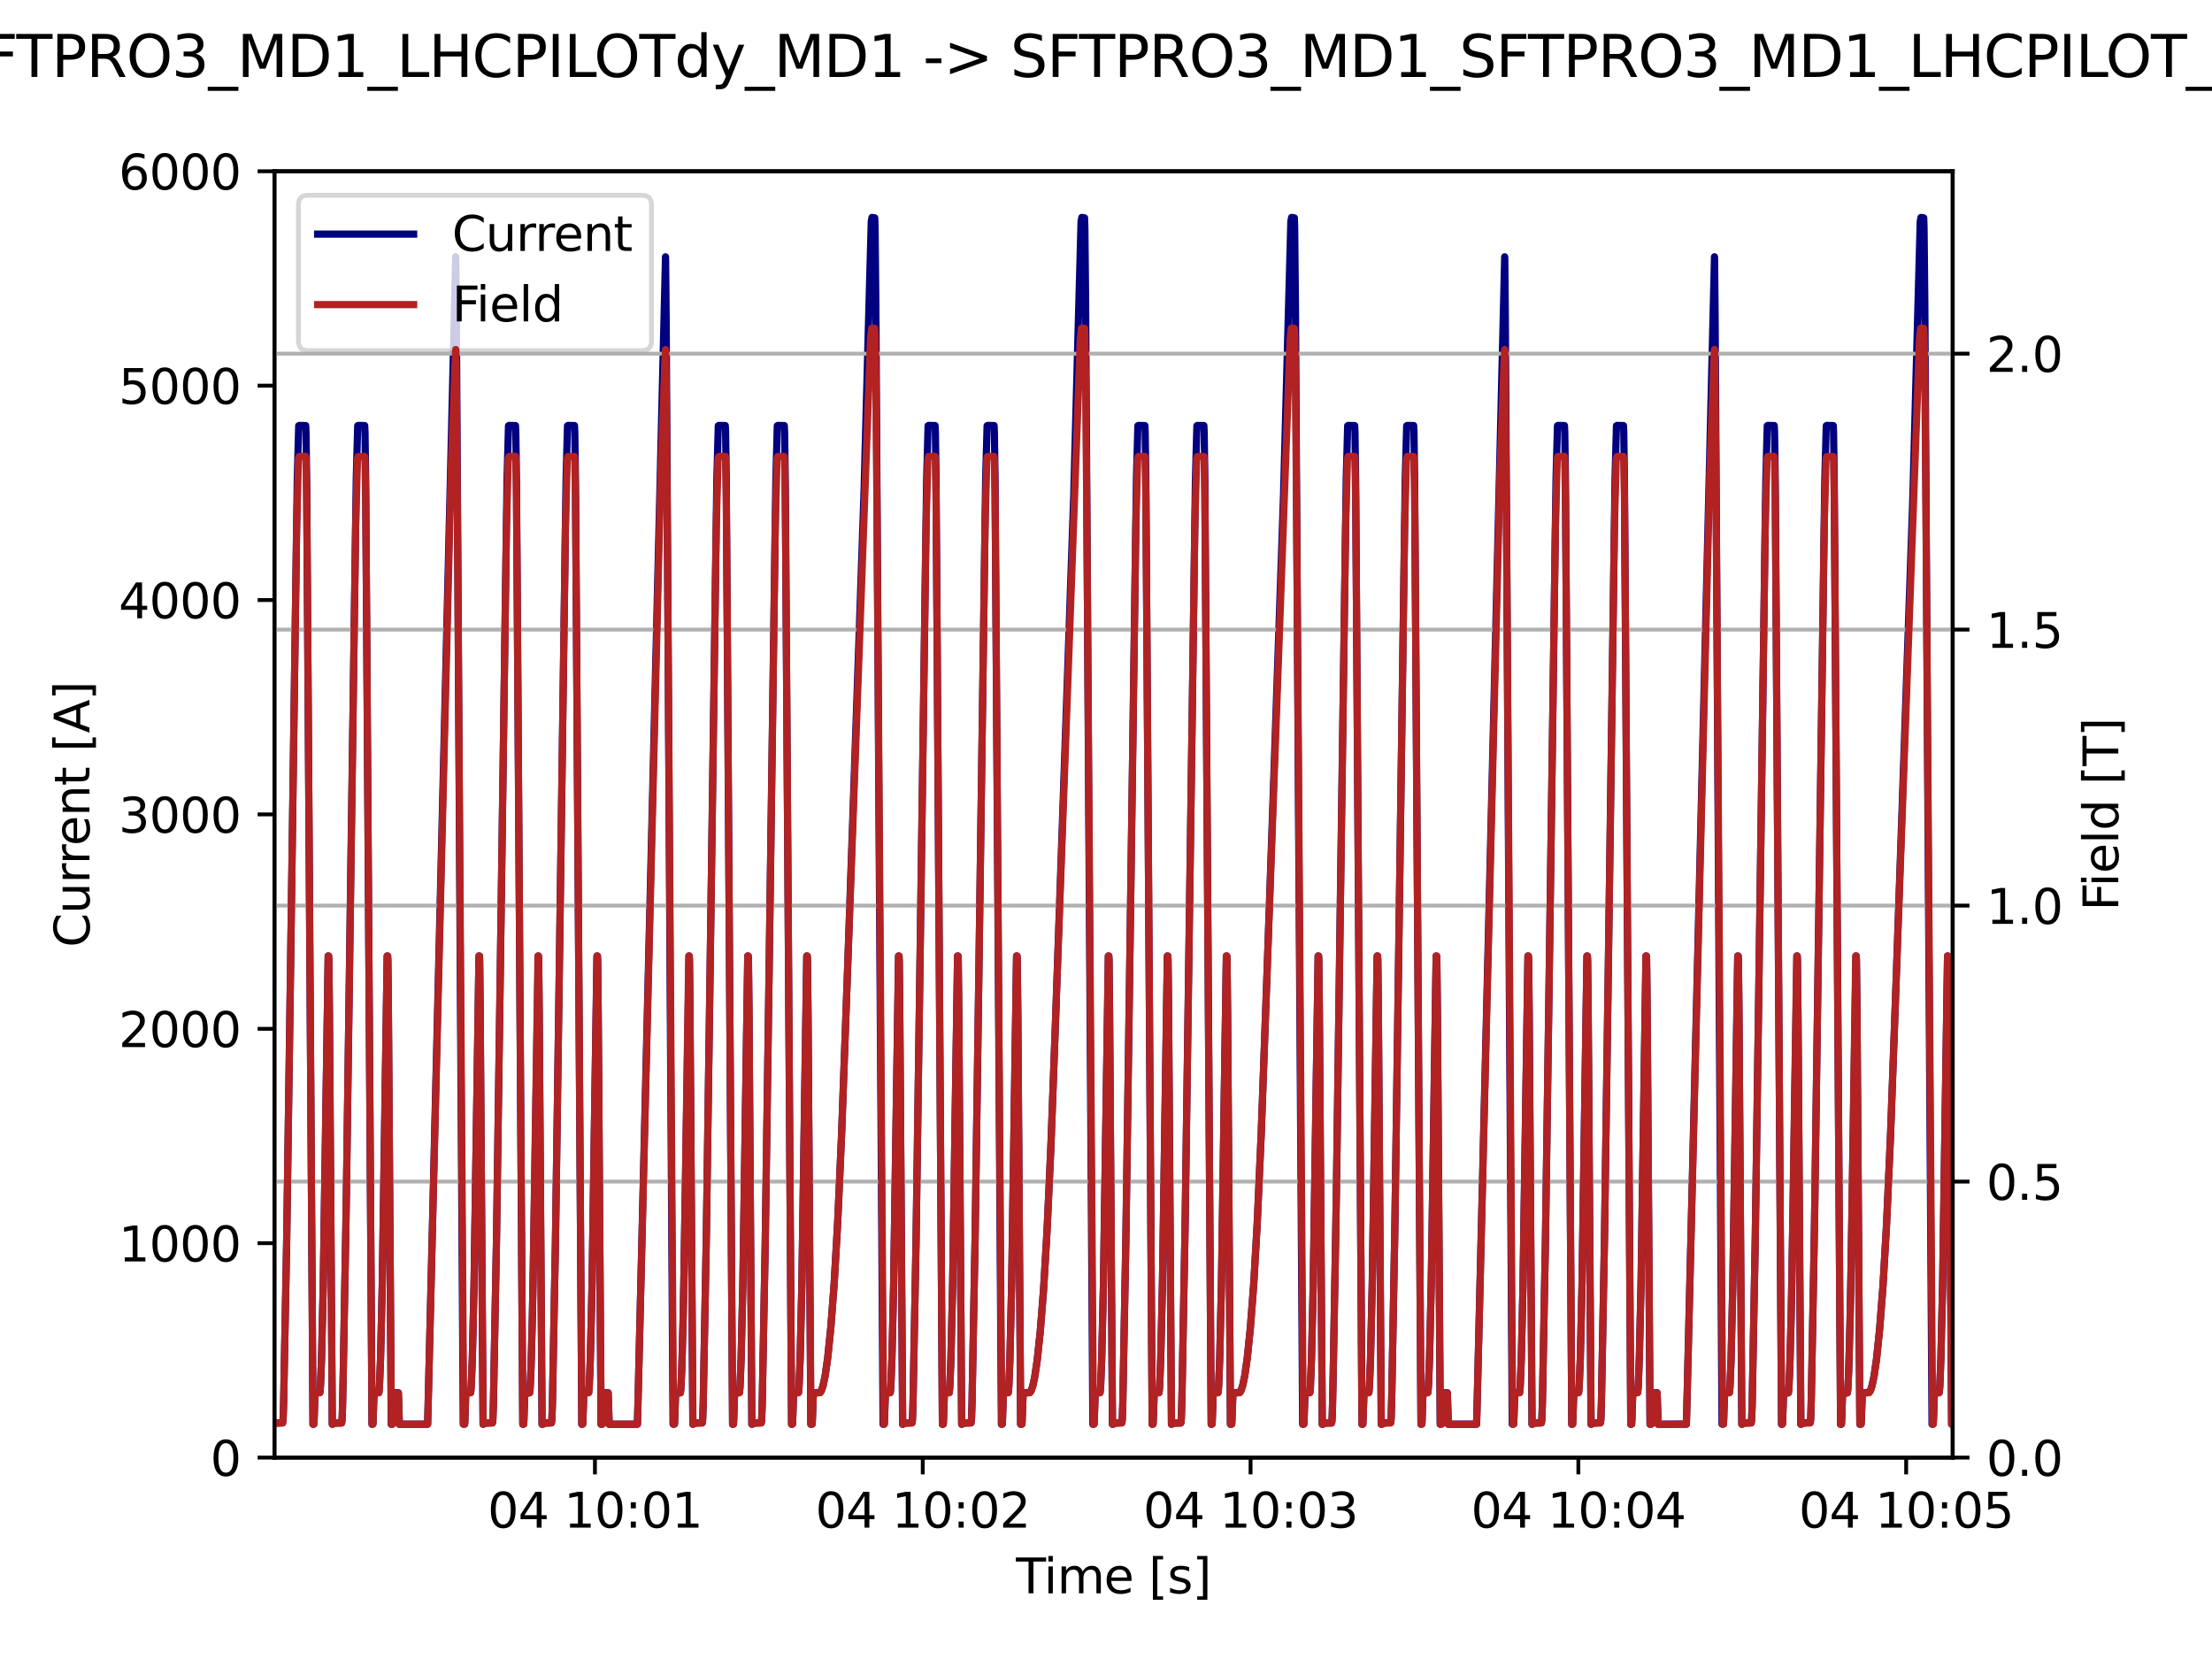
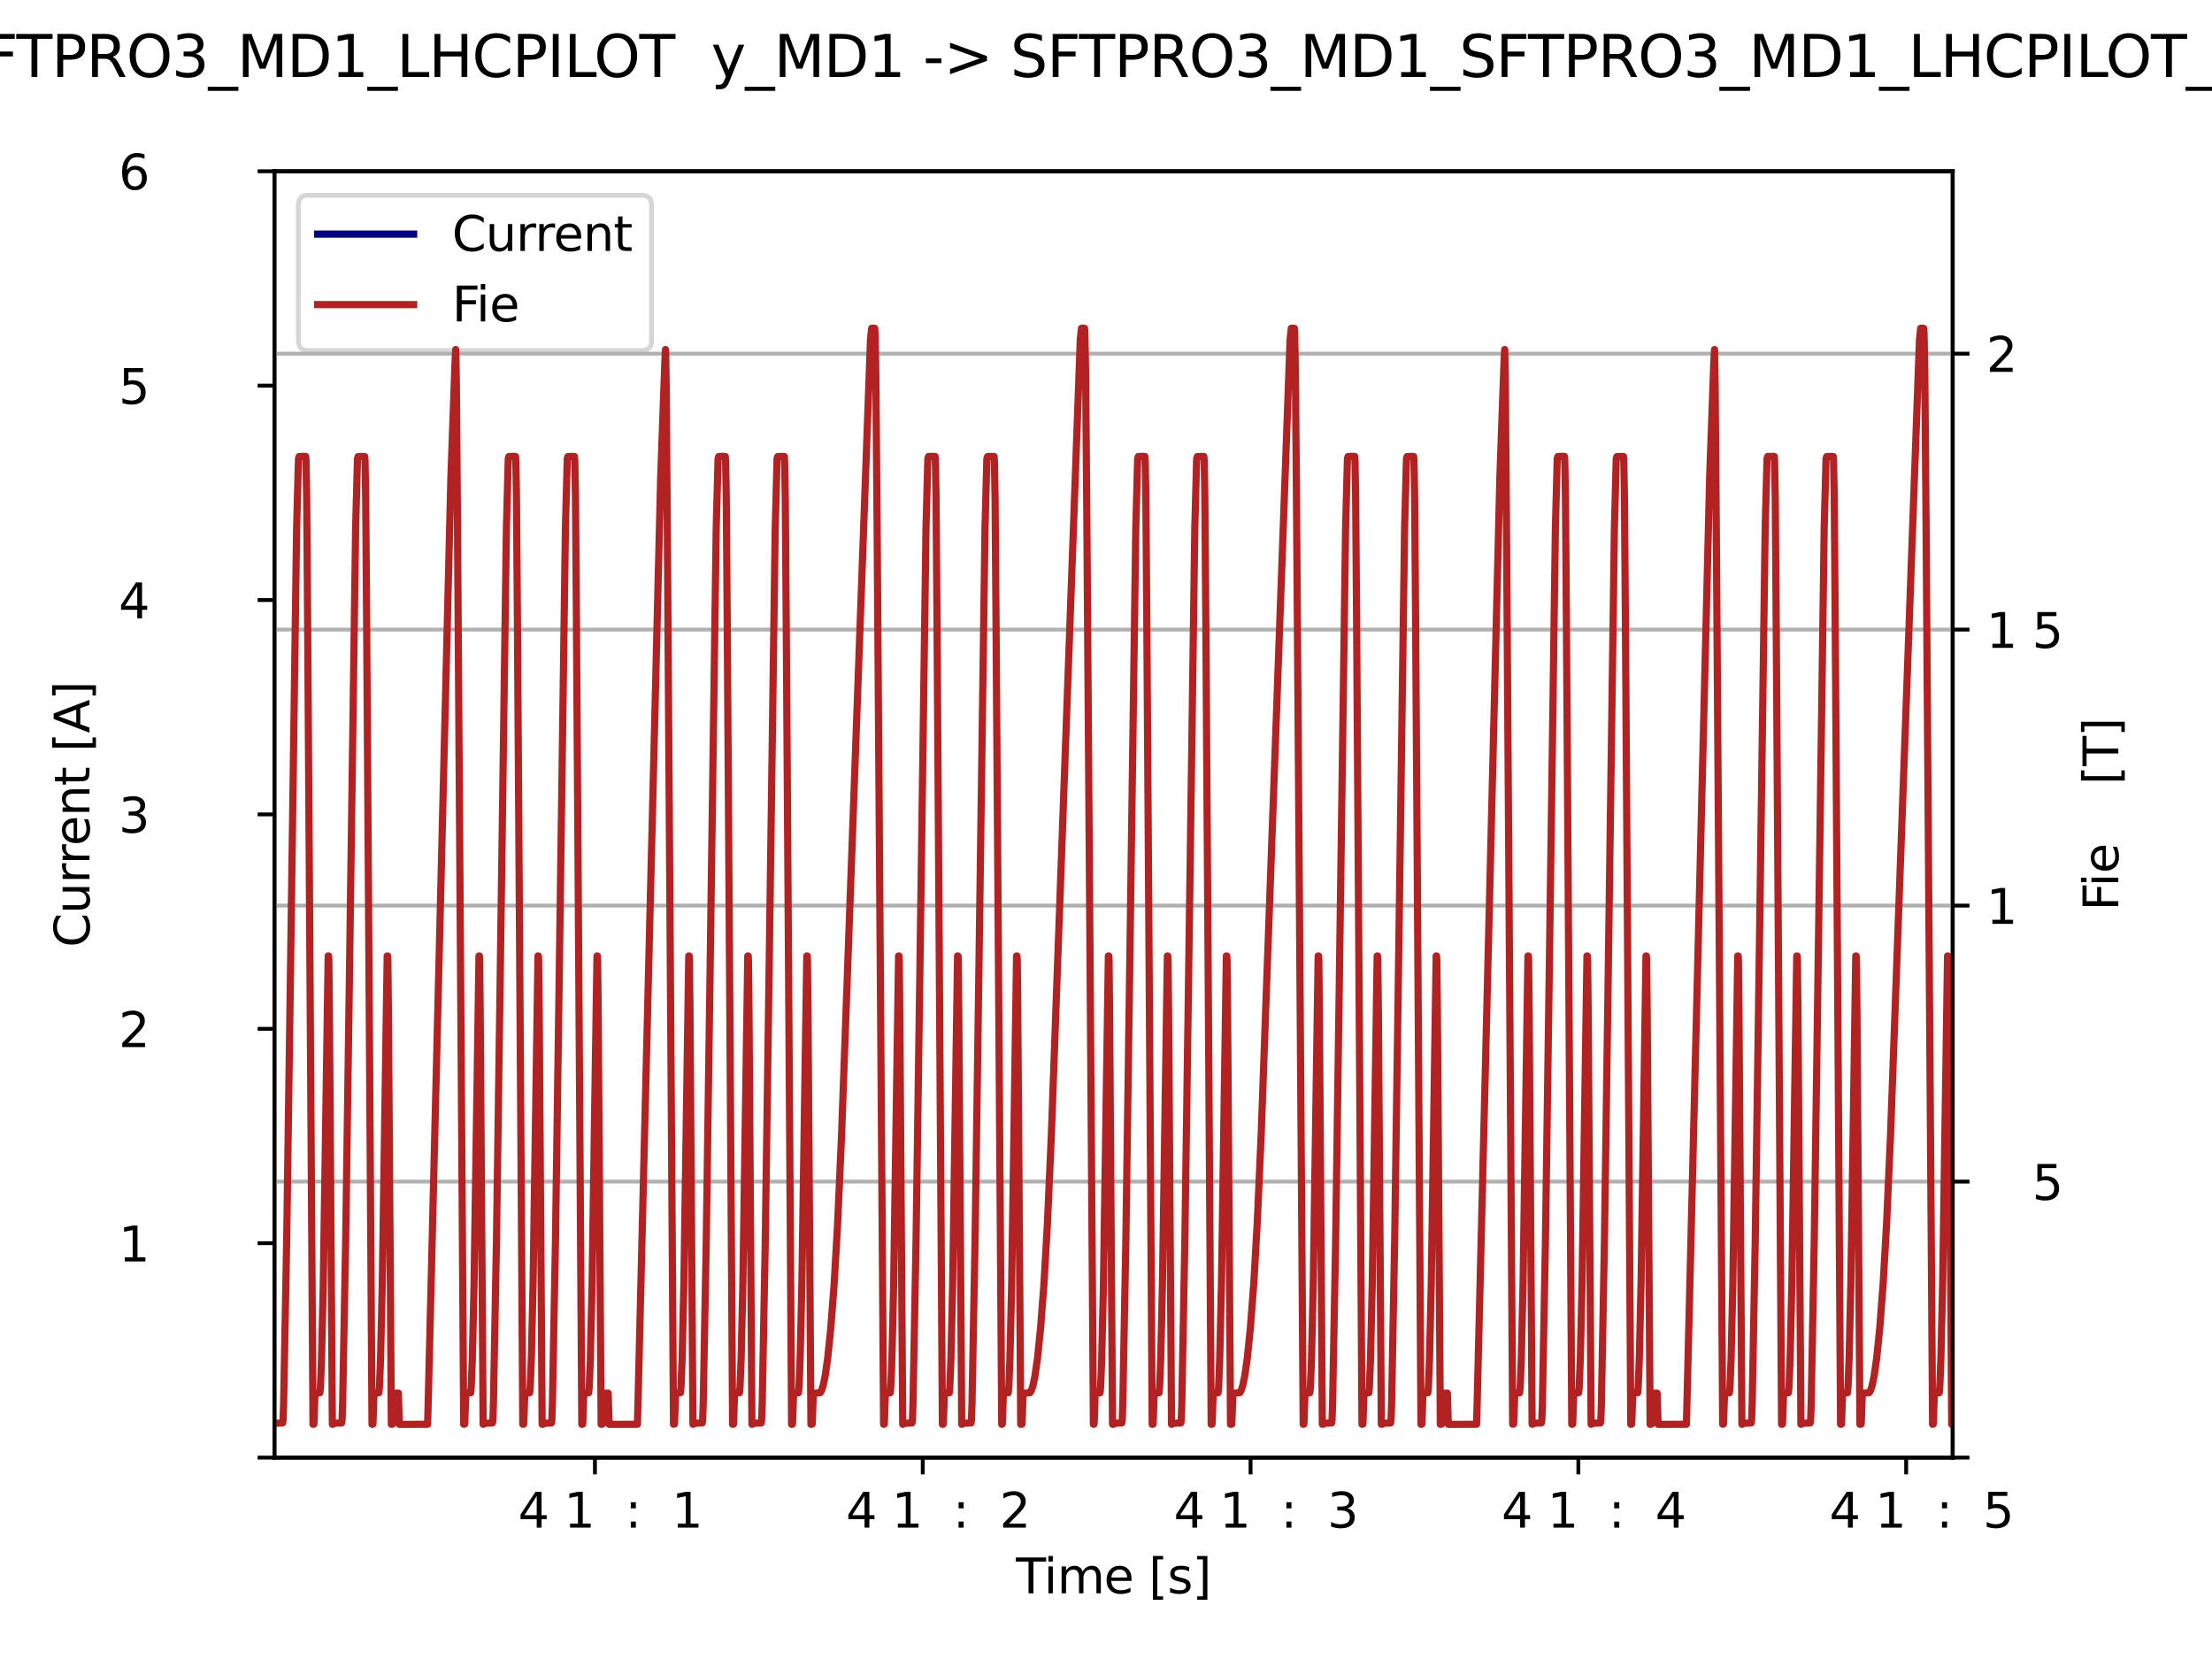
<svg xmlns="http://www.w3.org/2000/svg" xmlns:xlink="http://www.w3.org/1999/xlink" width="460.8pt" height="345.6pt" viewBox="0 0 460.8 345.6" version="1.1">
  <defs>
    <style type="text/css">*{stroke-linejoin: round; stroke-linecap: butt}</style>
  </defs>
  <g id="figure_1">
    <g id="patch_1">
      <path d="M 0 345.6  L 460.8 345.6  L 460.8 0  L 0 0  z " style="fill: #ffffff" />
    </g>
    <g id="axes_1">
      <g id="patch_2">
        <path d="M 57.17 303.64  L 406.78 303.64  L 406.78 35.677  L 57.17 35.677  z " style="fill: #ffffff" />
      </g>
      <g id="matplotlib.axis_1">
        <g id="xtick_1">
          <g id="line2d_1">
            <defs>
              <path id="m93034d818d" d="M 0 0  L 0 3.5  " style="stroke: #000000; stroke-width: 0.8" />
            </defs>
            <g>
              <use xlink:href="#m93034d818d" x="123.938" y="303.64" style="stroke: #000000; stroke-width: 0.8" />
            </g>
          </g>
          <g id="text_1">
            <g transform="translate(101.577 318.238) scale(0.1 -0.1)">
              <defs>
-                 <path id="DejaVuSans-30" d="M 2034 4250  Q 1547 4250 1301 3770  Q 1056 3291 1056 2328  Q 1056 1369 1301 889  Q 1547 409 2034 409  Q 2525 409 2770 889  Q 3016 1369 3016 2328  Q 3016 3291 2770 3770  Q 2525 4250 2034 4250  z M 2034 4750  Q 2819 4750 3233 4129  Q 3647 3509 3647 2328  Q 3647 1150 3233 529  Q 2819 -91 2034 -91  Q 1250 -91 836 529  Q 422 1150 422 2328  Q 422 3509 836 4129  Q 1250 4750 2034 4750  z " transform="scale(0.016)" />
                <path id="DejaVuSans-34" d="M 2419 4116  L 825 1625  L 2419 1625  L 2419 4116  z M 2253 4666  L 3047 4666  L 3047 1625  L 3713 1625  L 3713 1100  L 3047 1100  L 3047 0  L 2419 0  L 2419 1100  L 313 1100  L 313 1709  L 2253 4666  z " transform="scale(0.016)" />
                <path id="DejaVuSans-20" transform="scale(0.016)" />
                <path id="DejaVuSans-31" d="M 794 531  L 1825 531  L 1825 4091  L 703 3866  L 703 4441  L 1819 4666  L 2450 4666  L 2450 531  L 3481 531  L 3481 0  L 794 0  L 794 531  z " transform="scale(0.016)" />
                <path id="DejaVuSans-3a" d="M 750 794  L 1409 794  L 1409 0  L 750 0  L 750 794  z M 750 3309  L 1409 3309  L 1409 2516  L 750 2516  L 750 3309  z " transform="scale(0.016)" />
              </defs>
              <use xlink:href="#DejaVuSans-30" />
              <use xlink:href="#DejaVuSans-34" x="63.623" />
              <use xlink:href="#DejaVuSans-20" x="127.246" />
              <use xlink:href="#DejaVuSans-31" x="159.033" />
              <use xlink:href="#DejaVuSans-30" x="222.656" />
              <use xlink:href="#DejaVuSans-3a" x="286.279" />
              <use xlink:href="#DejaVuSans-30" x="319.971" />
              <use xlink:href="#DejaVuSans-31" x="383.594" />
            </g>
          </g>
        </g>
        <g id="xtick_2">
          <g id="line2d_2">
            <g>
              <use xlink:href="#m93034d818d" x="192.226" y="303.64" style="stroke: #000000; stroke-width: 0.8" />
            </g>
          </g>
          <g id="text_2">
            <g transform="translate(169.865 318.238) scale(0.1 -0.1)">
              <defs>
                <path id="DejaVuSans-32" d="M 1228 531  L 3431 531  L 3431 0  L 469 0  L 469 531  Q 828 903 1448 1529  Q 2069 2156 2228 2338  Q 2531 2678 2651 2914  Q 2772 3150 2772 3378  Q 2772 3750 2511 3984  Q 2250 4219 1831 4219  Q 1534 4219 1204 4116  Q 875 4013 500 3803  L 500 4441  Q 881 4594 1212 4672  Q 1544 4750 1819 4750  Q 2544 4750 2975 4387  Q 3406 4025 3406 3419  Q 3406 3131 3298 2873  Q 3191 2616 2906 2266  Q 2828 2175 2409 1742  Q 1991 1309 1228 531  z " transform="scale(0.016)" />
              </defs>
              <use xlink:href="#DejaVuSans-30" />
              <use xlink:href="#DejaVuSans-34" x="63.623" />
              <use xlink:href="#DejaVuSans-20" x="127.246" />
              <use xlink:href="#DejaVuSans-31" x="159.033" />
              <use xlink:href="#DejaVuSans-30" x="222.656" />
              <use xlink:href="#DejaVuSans-3a" x="286.279" />
              <use xlink:href="#DejaVuSans-30" x="319.971" />
              <use xlink:href="#DejaVuSans-32" x="383.594" />
            </g>
          </g>
        </g>
        <g id="xtick_3">
          <g id="line2d_3">
            <g>
              <use xlink:href="#m93034d818d" x="260.514" y="303.64" style="stroke: #000000; stroke-width: 0.8" />
            </g>
          </g>
          <g id="text_3">
            <g transform="translate(238.153 318.238) scale(0.1 -0.1)">
              <defs>
                <path id="DejaVuSans-33" d="M 2597 2516  Q 3050 2419 3304 2112  Q 3559 1806 3559 1356  Q 3559 666 3084 287  Q 2609 -91 1734 -91  Q 1441 -91 1130 -33  Q 819 25 488 141  L 488 750  Q 750 597 1062 519  Q 1375 441 1716 441  Q 2309 441 2620 675  Q 2931 909 2931 1356  Q 2931 1769 2642 2001  Q 2353 2234 1838 2234  L 1294 2234  L 1294 2753  L 1863 2753  Q 2328 2753 2575 2939  Q 2822 3125 2822 3475  Q 2822 3834 2567 4026  Q 2313 4219 1838 4219  Q 1578 4219 1281 4162  Q 984 4106 628 3988  L 628 4550  Q 988 4650 1302 4700  Q 1616 4750 1894 4750  Q 2613 4750 3031 4423  Q 3450 4097 3450 3541  Q 3450 3153 3228 2886  Q 3006 2619 2597 2516  z " transform="scale(0.016)" />
              </defs>
              <use xlink:href="#DejaVuSans-30" />
              <use xlink:href="#DejaVuSans-34" x="63.623" />
              <use xlink:href="#DejaVuSans-20" x="127.246" />
              <use xlink:href="#DejaVuSans-31" x="159.033" />
              <use xlink:href="#DejaVuSans-30" x="222.656" />
              <use xlink:href="#DejaVuSans-3a" x="286.279" />
              <use xlink:href="#DejaVuSans-30" x="319.971" />
              <use xlink:href="#DejaVuSans-33" x="383.594" />
            </g>
          </g>
        </g>
        <g id="xtick_4">
          <g id="line2d_4">
            <g>
              <use xlink:href="#m93034d818d" x="328.801" y="303.64" style="stroke: #000000; stroke-width: 0.8" />
            </g>
          </g>
          <g id="text_4">
            <g transform="translate(306.44 318.238) scale(0.1 -0.1)">
              <use xlink:href="#DejaVuSans-30" />
              <use xlink:href="#DejaVuSans-34" x="63.623" />
              <use xlink:href="#DejaVuSans-20" x="127.246" />
              <use xlink:href="#DejaVuSans-31" x="159.033" />
              <use xlink:href="#DejaVuSans-30" x="222.656" />
              <use xlink:href="#DejaVuSans-3a" x="286.279" />
              <use xlink:href="#DejaVuSans-30" x="319.971" />
              <use xlink:href="#DejaVuSans-34" x="383.594" />
            </g>
          </g>
        </g>
        <g id="xtick_5">
          <g id="line2d_5">
            <g>
              <use xlink:href="#m93034d818d" x="397.089" y="303.64" style="stroke: #000000; stroke-width: 0.8" />
            </g>
          </g>
          <g id="text_5">
            <g transform="translate(374.728 318.238) scale(0.1 -0.1)">
              <defs>
                <path id="DejaVuSans-35" d="M 691 4666  L 3169 4666  L 3169 4134  L 1269 4134  L 1269 2991  Q 1406 3038 1543 3061  Q 1681 3084 1819 3084  Q 2600 3084 3056 2656  Q 3513 2228 3513 1497  Q 3513 744 3044 326  Q 2575 -91 1722 -91  Q 1428 -91 1123 -41  Q 819 9 494 109  L 494 744  Q 775 591 1075 516  Q 1375 441 1709 441  Q 2250 441 2565 725  Q 2881 1009 2881 1497  Q 2881 1984 2565 2268  Q 2250 2553 1709 2553  Q 1456 2553 1204 2497  Q 953 2441 691 2322  L 691 4666  z " transform="scale(0.016)" />
              </defs>
              <use xlink:href="#DejaVuSans-30" />
              <use xlink:href="#DejaVuSans-34" x="63.623" />
              <use xlink:href="#DejaVuSans-20" x="127.246" />
              <use xlink:href="#DejaVuSans-31" x="159.033" />
              <use xlink:href="#DejaVuSans-30" x="222.656" />
              <use xlink:href="#DejaVuSans-3a" x="286.279" />
              <use xlink:href="#DejaVuSans-30" x="319.971" />
              <use xlink:href="#DejaVuSans-35" x="383.594" />
            </g>
          </g>
        </g>
        <g id="text_6">
          <g transform="translate(211.646 331.917) scale(0.1 -0.1)">
            <defs>
              <path id="DejaVuSans-54" d="M -19 4666  L 3928 4666  L 3928 4134  L 2272 4134  L 2272 0  L 1638 0  L 1638 4134  L -19 4134  L -19 4666  z " transform="scale(0.016)" />
              <path id="DejaVuSans-69" d="M 603 3500  L 1178 3500  L 1178 0  L 603 0  L 603 3500  z M 603 4863  L 1178 4863  L 1178 4134  L 603 4134  L 603 4863  z " transform="scale(0.016)" />
              <path id="DejaVuSans-6d" d="M 3328 2828  Q 3544 3216 3844 3400  Q 4144 3584 4550 3584  Q 5097 3584 5394 3201  Q 5691 2819 5691 2113  L 5691 0  L 5113 0  L 5113 2094  Q 5113 2597 4934 2840  Q 4756 3084 4391 3084  Q 3944 3084 3684 2787  Q 3425 2491 3425 1978  L 3425 0  L 2847 0  L 2847 2094  Q 2847 2600 2669 2842  Q 2491 3084 2119 3084  Q 1678 3084 1418 2786  Q 1159 2488 1159 1978  L 1159 0  L 581 0  L 581 3500  L 1159 3500  L 1159 2956  Q 1356 3278 1631 3431  Q 1906 3584 2284 3584  Q 2666 3584 2933 3390  Q 3200 3197 3328 2828  z " transform="scale(0.016)" />
              <path id="DejaVuSans-65" d="M 3597 1894  L 3597 1613  L 953 1613  Q 991 1019 1311 708  Q 1631 397 2203 397  Q 2534 397 2845 478  Q 3156 559 3463 722  L 3463 178  Q 3153 47 2828 -22  Q 2503 -91 2169 -91  Q 1331 -91 842 396  Q 353 884 353 1716  Q 353 2575 817 3079  Q 1281 3584 2069 3584  Q 2775 3584 3186 3129  Q 3597 2675 3597 1894  z M 3022 2063  Q 3016 2534 2758 2815  Q 2500 3097 2075 3097  Q 1594 3097 1305 2825  Q 1016 2553 972 2059  L 3022 2063  z " transform="scale(0.016)" />
              <path id="DejaVuSans-5b" d="M 550 4863  L 1875 4863  L 1875 4416  L 1125 4416  L 1125 -397  L 1875 -397  L 1875 -844  L 550 -844  L 550 4863  z " transform="scale(0.016)" />
              <path id="DejaVuSans-73" d="M 2834 3397  L 2834 2853  Q 2591 2978 2328 3040  Q 2066 3103 1784 3103  Q 1356 3103 1142 2972  Q 928 2841 928 2578  Q 928 2378 1081 2264  Q 1234 2150 1697 2047  L 1894 2003  Q 2506 1872 2764 1633  Q 3022 1394 3022 966  Q 3022 478 2636 193  Q 2250 -91 1575 -91  Q 1294 -91 989 -36  Q 684 19 347 128  L 347 722  Q 666 556 975 473  Q 1284 391 1588 391  Q 1994 391 2212 530  Q 2431 669 2431 922  Q 2431 1156 2273 1281  Q 2116 1406 1581 1522  L 1381 1569  Q 847 1681 609 1914  Q 372 2147 372 2553  Q 372 3047 722 3315  Q 1072 3584 1716 3584  Q 2034 3584 2315 3537  Q 2597 3491 2834 3397  z " transform="scale(0.016)" />
              <path id="DejaVuSans-5d" d="M 1947 4863  L 1947 -844  L 622 -844  L 622 -397  L 1369 -397  L 1369 4416  L 622 4416  L 622 4863  L 1947 4863  z " transform="scale(0.016)" />
            </defs>
            <use xlink:href="#DejaVuSans-54" />
            <use xlink:href="#DejaVuSans-69" x="57.959" />
            <use xlink:href="#DejaVuSans-6d" x="85.742" />
            <use xlink:href="#DejaVuSans-65" x="183.154" />
            <use xlink:href="#DejaVuSans-20" x="244.678" />
            <use xlink:href="#DejaVuSans-5b" x="276.465" />
            <use xlink:href="#DejaVuSans-73" x="315.479" />
            <use xlink:href="#DejaVuSans-5d" x="367.578" />
          </g>
        </g>
      </g>
      <g id="matplotlib.axis_2">
        <g id="ytick_1">
          <g id="line2d_6">
            <defs>
              <path id="mfead15150b" d="M 0 0  L -3.5 0  " style="stroke: #000000; stroke-width: 0.8" />
            </defs>
            <g>
              <use xlink:href="#mfead15150b" x="57.17" y="303.64" style="stroke: #000000; stroke-width: 0.8" />
            </g>
          </g>
          <g id="text_7">
            <g transform="translate(43.807 307.439) scale(0.1 -0.1)">
              <use xlink:href="#DejaVuSans-30" />
            </g>
          </g>
        </g>
        <g id="ytick_2">
          <g id="line2d_7">
            <g>
              <use xlink:href="#mfead15150b" x="57.17" y="258.98" style="stroke: #000000; stroke-width: 0.8" />
            </g>
          </g>
          <g id="text_8">
            <g transform="translate(24.72 262.779) scale(0.1 -0.1)">
              <use xlink:href="#DejaVuSans-31" />
              <use xlink:href="#DejaVuSans-30" x="63.623" />
              <use xlink:href="#DejaVuSans-30" x="127.246" />
              <use xlink:href="#DejaVuSans-30" x="190.869" />
            </g>
          </g>
        </g>
        <g id="ytick_3">
          <g id="line2d_8">
            <g>
              <use xlink:href="#mfead15150b" x="57.17" y="214.319" style="stroke: #000000; stroke-width: 0.8" />
            </g>
          </g>
          <g id="text_9">
            <g transform="translate(24.72 218.118) scale(0.1 -0.1)">
              <use xlink:href="#DejaVuSans-32" />
              <use xlink:href="#DejaVuSans-30" x="63.623" />
              <use xlink:href="#DejaVuSans-30" x="127.246" />
              <use xlink:href="#DejaVuSans-30" x="190.869" />
            </g>
          </g>
        </g>
        <g id="ytick_4">
          <g id="line2d_9">
            <g>
              <use xlink:href="#mfead15150b" x="57.17" y="169.659" style="stroke: #000000; stroke-width: 0.8" />
            </g>
          </g>
          <g id="text_10">
            <g transform="translate(24.72 173.458) scale(0.1 -0.1)">
              <use xlink:href="#DejaVuSans-33" />
              <use xlink:href="#DejaVuSans-30" x="63.623" />
              <use xlink:href="#DejaVuSans-30" x="127.246" />
              <use xlink:href="#DejaVuSans-30" x="190.869" />
            </g>
          </g>
        </g>
        <g id="ytick_5">
          <g id="line2d_10">
            <g>
              <use xlink:href="#mfead15150b" x="57.17" y="124.998" style="stroke: #000000; stroke-width: 0.8" />
            </g>
          </g>
          <g id="text_11">
            <g transform="translate(24.72 128.797) scale(0.1 -0.1)">
              <use xlink:href="#DejaVuSans-34" />
              <use xlink:href="#DejaVuSans-30" x="63.623" />
              <use xlink:href="#DejaVuSans-30" x="127.246" />
              <use xlink:href="#DejaVuSans-30" x="190.869" />
            </g>
          </g>
        </g>
        <g id="ytick_6">
          <g id="line2d_11">
            <g>
              <use xlink:href="#mfead15150b" x="57.17" y="80.338" style="stroke: #000000; stroke-width: 0.8" />
            </g>
          </g>
          <g id="text_12">
            <g transform="translate(24.72 84.137) scale(0.1 -0.1)">
              <use xlink:href="#DejaVuSans-35" />
              <use xlink:href="#DejaVuSans-30" x="63.623" />
              <use xlink:href="#DejaVuSans-30" x="127.246" />
              <use xlink:href="#DejaVuSans-30" x="190.869" />
            </g>
          </g>
        </g>
        <g id="ytick_7">
          <g id="line2d_12">
            <g>
              <use xlink:href="#mfead15150b" x="57.17" y="35.677" style="stroke: #000000; stroke-width: 0.8" />
            </g>
          </g>
          <g id="text_13">
            <g transform="translate(24.72 39.477) scale(0.1 -0.1)">
              <defs>
                <path id="DejaVuSans-36" d="M 2113 2584  Q 1688 2584 1439 2293  Q 1191 2003 1191 1497  Q 1191 994 1439 701  Q 1688 409 2113 409  Q 2538 409 2786 701  Q 3034 994 3034 1497  Q 3034 2003 2786 2293  Q 2538 2584 2113 2584  z M 3366 4563  L 3366 3988  Q 3128 4100 2886 4159  Q 2644 4219 2406 4219  Q 1781 4219 1451 3797  Q 1122 3375 1075 2522  Q 1259 2794 1537 2939  Q 1816 3084 2150 3084  Q 2853 3084 3261 2657  Q 3669 2231 3669 1497  Q 3669 778 3244 343  Q 2819 -91 2113 -91  Q 1303 -91 875 529  Q 447 1150 447 2328  Q 447 3434 972 4092  Q 1497 4750 2381 4750  Q 2619 4750 2861 4703  Q 3103 4656 3366 4563  z " transform="scale(0.016)" />
              </defs>
              <use xlink:href="#DejaVuSans-36" />
              <use xlink:href="#DejaVuSans-30" x="63.623" />
              <use xlink:href="#DejaVuSans-30" x="127.246" />
              <use xlink:href="#DejaVuSans-30" x="190.869" />
            </g>
          </g>
        </g>
        <g id="text_14">
          <g transform="translate(18.64 197.346) rotate(-90) scale(0.1 -0.1)">
            <defs>
              <path id="DejaVuSans-43" d="M 4122 4306  L 4122 3641  Q 3803 3938 3442 4084  Q 3081 4231 2675 4231  Q 1875 4231 1450 3742  Q 1025 3253 1025 2328  Q 1025 1406 1450 917  Q 1875 428 2675 428  Q 3081 428 3442 575  Q 3803 722 4122 1019  L 4122 359  Q 3791 134 3420 21  Q 3050 -91 2638 -91  Q 1578 -91 968 557  Q 359 1206 359 2328  Q 359 3453 968 4101  Q 1578 4750 2638 4750  Q 3056 4750 3426 4639  Q 3797 4528 4122 4306  z " transform="scale(0.016)" />
              <path id="DejaVuSans-75" d="M 544 1381  L 544 3500  L 1119 3500  L 1119 1403  Q 1119 906 1312 657  Q 1506 409 1894 409  Q 2359 409 2629 706  Q 2900 1003 2900 1516  L 2900 3500  L 3475 3500  L 3475 0  L 2900 0  L 2900 538  Q 2691 219 2414 64  Q 2138 -91 1772 -91  Q 1169 -91 856 284  Q 544 659 544 1381  z M 1991 3584  L 1991 3584  z " transform="scale(0.016)" />
              <path id="DejaVuSans-72" d="M 2631 2963  Q 2534 3019 2420 3045  Q 2306 3072 2169 3072  Q 1681 3072 1420 2755  Q 1159 2438 1159 1844  L 1159 0  L 581 0  L 581 3500  L 1159 3500  L 1159 2956  Q 1341 3275 1631 3429  Q 1922 3584 2338 3584  Q 2397 3584 2469 3576  Q 2541 3569 2628 3553  L 2631 2963  z " transform="scale(0.016)" />
              <path id="DejaVuSans-6e" d="M 3513 2113  L 3513 0  L 2938 0  L 2938 2094  Q 2938 2591 2744 2837  Q 2550 3084 2163 3084  Q 1697 3084 1428 2787  Q 1159 2491 1159 1978  L 1159 0  L 581 0  L 581 3500  L 1159 3500  L 1159 2956  Q 1366 3272 1645 3428  Q 1925 3584 2291 3584  Q 2894 3584 3203 3211  Q 3513 2838 3513 2113  z " transform="scale(0.016)" />
              <path id="DejaVuSans-74" d="M 1172 4494  L 1172 3500  L 2356 3500  L 2356 3053  L 1172 3053  L 1172 1153  Q 1172 725 1289 603  Q 1406 481 1766 481  L 2356 481  L 2356 0  L 1766 0  Q 1100 0 847 248  Q 594 497 594 1153  L 594 3053  L 172 3053  L 172 3500  L 594 3500  L 594 4494  L 1172 4494  z " transform="scale(0.016)" />
              <path id="DejaVuSans-41" d="M 2188 4044  L 1331 1722  L 3047 1722  L 2188 4044  z M 1831 4666  L 2547 4666  L 4325 0  L 3669 0  L 3244 1197  L 1141 1197  L 716 0  L 50 0  L 1831 4666  z " transform="scale(0.016)" />
            </defs>
            <use xlink:href="#DejaVuSans-43" />
            <use xlink:href="#DejaVuSans-75" x="69.824" />
            <use xlink:href="#DejaVuSans-72" x="133.203" />
            <use xlink:href="#DejaVuSans-72" x="172.566" />
            <use xlink:href="#DejaVuSans-65" x="211.43" />
            <use xlink:href="#DejaVuSans-6e" x="272.953" />
            <use xlink:href="#DejaVuSans-74" x="336.332" />
            <use xlink:href="#DejaVuSans-20" x="375.541" />
            <use xlink:href="#DejaVuSans-5b" x="407.328" />
            <use xlink:href="#DejaVuSans-41" x="446.342" />
            <use xlink:href="#DejaVuSans-5d" x="514.75" />
          </g>
        </g>
      </g>
      <g id="line2d_13">
-         <path d="M 57.17 296.684  L 57.534 296.447  L 58.877 296.39  L 58.968 295.742  L 59.082 292.391  L 59.719 258.442  L 60.471 205.565  L 61.927 99.653  L 62.223 88.686  L 62.36 88.621  L 63.68 88.649  L 63.748 90.003  L 63.885 100.161  L 64.204 147.491  L 65.205 296.693  L 65.251 296.687  L 65.387 296.651  L 65.433 295.79  L 65.615 290.185  L 65.638 290.189  L 66.639 290.056  L 66.753 288.815  L 66.981 283.003  L 67.345 267.367  L 67.8 237.094  L 68.369 199.146  L 68.46 199.166  L 68.506 200.026  L 68.62 210.9  L 69.211 296.693  L 69.234 296.691  L 69.507 296.573  L 69.667 296.447  L 71.146 296.433  L 71.214 296.188  L 71.306 294.88  L 71.51 285.963  L 72.171 248.386  L 72.99 187.676  L 74.219 99.652  L 74.515 88.684  L 74.652 88.621  L 75.972 88.649  L 76.04 90.004  L 76.177 100.16  L 76.495 147.491  L 77.497 296.694  L 77.542 296.687  L 77.679 296.651  L 77.725 295.786  L 77.907 290.186  L 77.929 290.189  L 78.931 290.056  L 79.045 288.815  L 79.272 283.004  L 79.637 267.367  L 80.092 237.094  L 80.661 199.149  L 80.752 199.165  L 80.798 200.025  L 80.911 210.9  L 81.503 296.694  L 81.526 296.692  L 81.776 296.651  L 81.822 295.795  L 82.027 290.174  L 82.482 290.134  L 82.983 290.134  L 83.028 291.437  L 83.188 296.69  L 83.984 296.685  L 86.784 296.685  L 88.969 296.685  L 89.083 296.666  L 89.242 290.441  L 94.933 53.496  L 94.956 54.12  L 95.07 66.377  L 95.912 207.076  L 96.504 296.661  L 96.64 296.684  L 96.8 296.651  L 96.845 295.788  L 97.027 290.186  L 97.05 290.188  L 98.052 290.056  L 98.165 288.815  L 98.393 283.003  L 98.757 267.368  L 99.212 237.094  L 99.781 199.149  L 99.873 199.167  L 99.918 200.027  L 100.032 210.9  L 100.624 296.693  L 100.646 296.691  L 100.92 296.575  L 101.079 296.448  L 102.581 296.39  L 102.672 295.741  L 102.786 292.39  L 103.424 258.442  L 104.175 205.566  L 105.631 99.653  L 105.927 88.685  L 106.064 88.622  L 107.384 88.648  L 107.452 90.003  L 107.589 100.161  L 107.908 147.493  L 108.909 296.694  L 108.955 296.688  L 109.091 296.649  L 109.137 295.798  L 109.319 290.186  L 109.342 290.19  L 110.07 290.188  L 110.321 290.145  L 110.412 289.469  L 110.594 285.72  L 110.912 274.125  L 111.345 249.044  L 112.142 199.139  L 112.164 199.165  L 112.21 200.024  L 112.324 210.899  L 112.915 296.693  L 112.938 296.691  L 113.211 296.573  L 113.371 296.447  L 114.873 296.389  L 114.964 295.742  L 115.078 292.391  L 115.715 258.442  L 116.466 205.565  L 117.923 99.653  L 118.219 88.687  L 118.356 88.621  L 119.676 88.648  L 119.744 90.004  L 119.881 100.16  L 120.2 147.492  L 121.201 296.694  L 121.247 296.688  L 121.383 296.65  L 121.429 295.795  L 121.611 290.185  L 121.634 290.189  L 122.635 290.055  L 122.749 288.815  L 122.977 283.003  L 123.341 267.367  L 123.796 237.094  L 124.365 199.149  L 124.456 199.165  L 124.502 200.024  L 124.615 210.9  L 125.207 296.692  L 125.23 296.691  L 125.48 296.65  L 125.526 295.786  L 125.731 290.173  L 126.141 290.134  L 126.687 290.135  L 126.732 291.43  L 126.892 296.689  L 127.666 296.684  L 131.74 296.686  L 132.787 296.667  L 132.947 290.441  L 138.637 53.498  L 138.66 54.117  L 138.774 66.377  L 139.616 207.076  L 140.208 296.661  L 140.367 296.683  L 140.504 296.65  L 140.549 295.787  L 140.731 290.186  L 140.754 290.189  L 141.414 290.189  L 141.733 290.145  L 141.824 289.469  L 142.006 285.719  L 142.325 274.125  L 142.757 249.045  L 143.554 199.139  L 143.577 199.166  L 143.622 200.025  L 143.736 210.894  L 144.328 296.695  L 144.351 296.691  L 144.624 296.573  L 144.783 296.448  L 146.285 296.39  L 146.376 295.742  L 146.49 292.39  L 147.128 258.442  L 147.879 205.565  L 149.336 99.652  L 149.631 88.685  L 149.768 88.62  L 151.088 88.648  L 151.157 90.004  L 151.293 100.16  L 151.612 147.492  L 152.613 296.693  L 152.659 296.688  L 152.795 296.651  L 152.841 295.782  L 153.023 290.186  L 153.046 290.189  L 154.047 290.056  L 154.161 288.814  L 154.389 283.004  L 154.753 267.366  L 155.208 237.094  L 155.777 199.149  L 155.868 199.165  L 155.914 200.026  L 156.028 210.9  L 156.62 296.693  L 156.642 296.692  L 156.915 296.573  L 157.075 296.447  L 158.577 296.389  L 158.668 295.742  L 158.782 292.39  L 159.419 258.442  L 160.171 205.565  L 161.627 99.652  L 161.923 88.685  L 162.06 88.621  L 163.38 88.648  L 163.448 90.004  L 163.585 100.16  L 163.904 147.491  L 164.905 296.693  L 164.951 296.688  L 165.087 296.649  L 165.133 295.795  L 165.315 290.186  L 165.338 290.188  L 166.339 290.056  L 166.453 288.814  L 166.681 283.004  L 167.045 267.367  L 167.5 237.094  L 168.069 199.148  L 168.16 199.165  L 168.206 200.027  L 168.32 210.897  L 168.911 296.693  L 168.934 296.691  L 169.185 296.65  L 169.23 295.79  L 169.435 290.173  L 169.913 290.134  L 170.846 290.053  L 171.119 289.639  L 171.461 288.631  L 171.893 286.57  L 172.44 282.714  L 173.077 276.449  L 173.783 267.223  L 174.511 254.479  L 175.33 236.021  L 176.537 202.771  L 179.997 102.404  L 180.862 69.584  L 181.499 46.105  L 181.658 45.294  L 182.227 45.383  L 182.296 47.493  L 182.455 63.201  L 183.07 164.482  L 183.957 296.692  L 183.98 296.689  L 184.208 296.649  L 184.253 295.781  L 184.435 290.186  L 184.458 290.188  L 185.46 290.056  L 185.574 288.814  L 185.801 283.003  L 186.165 267.367  L 186.621 237.094  L 187.19 199.147  L 187.281 199.166  L 187.326 200.026  L 187.44 210.9  L 188.032 296.692  L 188.055 296.691  L 188.328 296.573  L 188.487 296.447  L 189.989 296.39  L 190.081 295.742  L 190.194 292.391  L 190.832 258.442  L 191.583 205.565  L 193.04 99.652  L 193.336 88.685  L 193.472 88.621  L 194.792 88.648  L 194.861 90.003  L 194.997 100.16  L 195.316 147.491  L 196.317 296.692  L 196.363 296.687  L 196.5 296.65  L 196.545 295.784  L 196.727 290.185  L 196.75 290.188  L 197.752 290.056  L 197.865 288.815  L 198.093 283.003  L 198.457 267.367  L 198.912 237.094  L 199.481 199.148  L 199.573 199.166  L 199.618 200.026  L 199.732 210.9  L 200.324 296.692  L 200.346 296.691  L 200.62 296.573  L 200.779 296.448  L 202.281 296.39  L 202.372 295.741  L 202.486 292.391  L 203.123 258.442  L 203.875 205.565  L 205.331 99.652  L 205.627 88.686  L 205.764 88.621  L 207.084 88.649  L 207.152 90.004  L 207.289 100.161  L 207.608 147.492  L 208.609 296.693  L 208.655 296.688  L 208.791 296.65  L 208.837 295.794  L 209.019 290.185  L 209.042 290.188  L 210.043 290.056  L 210.157 288.815  L 210.385 283.003  L 210.749 267.368  L 211.204 237.094  L 211.773 199.148  L 211.864 199.166  L 211.91 200.023  L 212.024 210.896  L 212.615 296.693  L 212.638 296.692  L 212.889 296.649  L 212.934 295.799  L 213.139 290.174  L 213.594 290.134  L 214.55 290.052  L 214.801 289.687  L 215.119 288.797  L 215.529 286.954  L 216.053 283.454  L 216.667 277.708  L 217.373 268.904  L 218.078 257.131  L 218.875 239.953  L 219.877 213.007  L 223.678 103.169  L 224.543 70.581  L 225.203 46.105  L 225.362 45.294  L 225.932 45.382  L 226 47.493  L 226.159 63.201  L 226.774 164.482  L 227.661 296.693  L 227.684 296.689  L 227.912 296.649  L 227.957 295.788  L 228.14 290.185  L 228.162 290.189  L 229.164 290.056  L 229.278 288.814  L 229.505 283.003  L 229.869 267.366  L 230.325 237.094  L 230.894 199.149  L 230.985 199.167  L 231.03 200.026  L 231.144 210.9  L 231.736 296.692  L 231.759 296.691  L 232.032 296.573  L 232.191 296.447  L 233.694 296.389  L 233.785 295.742  L 233.898 292.39  L 234.536 258.442  L 235.287 205.565  L 236.744 99.653  L 237.04 88.685  L 237.176 88.621  L 238.496 88.649  L 238.565 90.004  L 238.701 100.16  L 239.02 147.492  L 240.022 296.693  L 240.067 296.687  L 240.204 296.649  L 240.249 295.787  L 240.431 290.185  L 240.454 290.188  L 241.456 290.056  L 241.569 288.814  L 241.797 283.003  L 242.161 267.367  L 242.616 237.094  L 243.186 199.149  L 243.277 199.165  L 243.322 200.026  L 243.436 210.9  L 244.028 296.693  L 244.051 296.69  L 244.324 296.573  L 244.483 296.446  L 245.94 296.445  L 246.008 296.31  L 246.099 295.372  L 246.236 290.3  L 246.896 254.209  L 247.67 198.409  L 249.036 99.653  L 249.331 88.684  L 249.468 88.621  L 250.788 88.649  L 250.857 90.004  L 250.993 100.158  L 251.312 147.492  L 252.313 296.693  L 252.359 296.688  L 252.495 296.649  L 252.541 295.788  L 252.723 290.185  L 252.746 290.189  L 253.747 290.056  L 253.861 288.815  L 254.089 283.003  L 254.453 267.368  L 254.908 237.095  L 255.477 199.149  L 255.568 199.164  L 255.614 200.024  L 255.728 210.899  L 256.32 296.695  L 256.342 296.691  L 256.593 296.65  L 256.638 295.784  L 256.843 290.173  L 257.276 290.134  L 258.277 290.031  L 258.528 289.639  L 258.869 288.631  L 259.301 286.57  L 259.825 282.903  L 260.462 276.706  L 261.168 267.567  L 261.896 254.929  L 262.716 236.594  L 263.877 204.69  L 267.382 103.169  L 268.247 70.58  L 268.907 46.105  L 269.067 45.294  L 269.636 45.383  L 269.704 47.493  L 269.863 63.2  L 270.478 164.481  L 271.366 296.692  L 271.388 296.689  L 271.616 296.648  L 271.662 295.787  L 271.844 290.185  L 271.866 290.189  L 272.868 290.056  L 272.982 288.814  L 273.209 283.003  L 273.574 267.367  L 274.029 237.094  L 274.598 199.149  L 274.689 199.166  L 274.734 200.027  L 274.848 210.899  L 275.44 296.693  L 275.463 296.691  L 275.736 296.573  L 275.895 296.447  L 277.375 296.434  L 277.443 296.188  L 277.534 294.879  L 277.739 285.962  L 278.399 248.386  L 279.219 187.676  L 280.448 99.653  L 280.744 88.686  L 280.88 88.621  L 282.201 88.65  L 282.269 90.003  L 282.405 100.161  L 282.724 147.491  L 283.726 296.693  L 283.771 296.687  L 283.908 296.65  L 283.953 295.784  L 284.135 290.185  L 284.158 290.189  L 285.16 290.056  L 285.274 288.814  L 285.501 283.003  L 285.865 267.367  L 286.321 237.093  L 286.89 199.149  L 286.981 199.167  L 287.026 200.025  L 287.14 210.895  L 287.732 296.694  L 287.755 296.691  L 288.028 296.573  L 288.187 296.448  L 289.712 296.31  L 289.803 295.371  L 289.94 290.3  L 290.6 254.208  L 291.374 198.41  L 292.74 99.653  L 293.036 88.687  L 293.172 88.621  L 294.492 88.649  L 294.561 90.004  L 294.697 100.16  L 295.016 147.492  L 296.017 296.693  L 296.063 296.688  L 296.2 296.649  L 296.245 295.798  L 296.427 290.185  L 296.45 290.188  L 297.451 290.056  L 297.565 288.814  L 297.793 283.004  L 298.157 267.368  L 298.612 237.094  L 299.181 199.149  L 299.272 199.166  L 299.318 200.024  L 299.432 210.899  L 300.024 296.693  L 300.046 296.691  L 300.297 296.65  L 300.342 295.786  L 300.547 290.174  L 301.048 290.134  L 301.503 290.135  L 301.549 291.432  L 301.708 296.69  L 302.801 296.685  L 305.783 296.684  L 307.604 296.667  L 307.763 290.441  L 313.454 53.497  L 313.476 54.116  L 313.59 66.377  L 314.432 207.077  L 315.024 296.66  L 315.183 296.684  L 315.32 296.651  L 315.366 295.784  L 315.548 290.186  L 315.57 290.189  L 316.572 290.056  L 316.686 288.814  L 316.913 283.003  L 317.278 267.367  L 317.733 237.095  L 318.302 199.149  L 318.393 199.165  L 318.439 200.028  L 318.552 210.897  L 319.144 296.695  L 319.167 296.693  L 319.44 296.573  L 319.599 296.448  L 321.102 296.39  L 321.193 295.742  L 321.307 292.391  L 321.944 258.443  L 322.695 205.566  L 324.152 99.653  L 324.448 88.685  L 324.584 88.621  L 325.905 88.649  L 325.973 90.004  L 326.11 100.161  L 326.428 147.493  L 327.43 296.694  L 327.475 296.688  L 327.612 296.65  L 327.657 295.781  L 327.839 290.186  L 327.862 290.189  L 328.864 290.056  L 328.978 288.814  L 329.205 283.004  L 329.569 267.367  L 330.025 237.094  L 330.594 199.149  L 330.685 199.166  L 330.73 200.023  L 330.844 210.899  L 331.436 296.694  L 331.459 296.691  L 331.732 296.573  L 331.891 296.447  L 333.394 296.39  L 333.485 295.741  L 333.598 292.39  L 334.236 258.442  L 334.987 205.565  L 336.444 99.652  L 336.74 88.686  L 336.876 88.621  L 338.196 88.648  L 338.265 90.003  L 338.401 100.159  L 338.72 147.491  L 339.722 296.693  L 339.767 296.687  L 339.904 296.649  L 339.949 295.787  L 340.131 290.185  L 340.154 290.188  L 341.156 290.056  L 341.269 288.815  L 341.497 283.003  L 341.861 267.368  L 342.316 237.094  L 342.886 199.149  L 342.977 199.167  L 343.022 200.026  L 343.136 210.895  L 343.728 296.694  L 343.75 296.691  L 344.001 296.65  L 344.046 295.799  L 344.251 290.174  L 344.752 290.134  L 345.207 290.134  L 345.253 291.433  L 345.412 296.688  L 346.459 296.685  L 351.308 296.667  L 351.467 290.441  L 357.158 53.495  L 357.18 54.121  L 357.294 66.375  L 358.136 207.075  L 358.728 296.662  L 358.888 296.685  L 359.024 296.65  L 359.07 295.786  L 359.252 290.185  L 359.275 290.189  L 360.276 290.055  L 360.39 288.814  L 360.618 283.004  L 360.982 267.367  L 361.437 237.094  L 362.006 199.149  L 362.097 199.166  L 362.143 200.022  L 362.256 210.897  L 362.848 296.694  L 362.871 296.692  L 363.144 296.573  L 363.304 296.447  L 364.806 296.389  L 364.897 295.741  L 365.011 292.39  L 365.648 258.442  L 366.399 205.565  L 367.856 99.653  L 368.152 88.686  L 368.289 88.621  L 369.609 88.649  L 369.677 90.004  L 369.814 100.161  L 370.132 147.492  L 371.134 296.694  L 371.179 296.686  L 371.316 296.649  L 371.361 295.784  L 371.544 290.186  L 371.566 290.189  L 372.363 290.189  L 372.545 290.145  L 372.636 289.47  L 372.818 285.72  L 373.137 274.125  L 373.569 249.045  L 374.343 199.139  L 374.366 199.14  L 374.389 199.167  L 374.434 200.023  L 374.548 210.894  L 375.14 296.695  L 375.163 296.692  L 375.436 296.573  L 375.595 296.447  L 377.12 296.31  L 377.211 295.373  L 377.348 290.3  L 378.008 254.209  L 378.782 198.41  L 380.148 99.652  L 380.444 88.687  L 380.58 88.621  L 381.901 88.649  L 381.969 90.004  L 382.105 100.161  L 382.424 147.492  L 383.426 296.695  L 383.471 296.689  L 383.608 296.651  L 383.653 295.797  L 383.835 290.186  L 383.858 290.19  L 384.746 290.189  L 384.837 290.145  L 384.928 289.47  L 385.11 285.72  L 385.429 274.125  L 385.861 249.045  L 386.635 199.139  L 386.658 199.14  L 386.681 199.167  L 386.726 200.025  L 386.84 210.9  L 387.432 296.693  L 387.455 296.691  L 387.705 296.651  L 387.751 295.787  L 387.955 290.174  L 388.411 290.135  L 389.367 290.053  L 389.617 289.687  L 389.958 288.716  L 390.391 286.701  L 390.915 283.09  L 391.552 276.961  L 392.257 267.906  L 392.986 255.376  L 393.805 237.162  L 394.943 205.97  L 398.494 103.17  L 399.382 69.584  L 400.02 46.106  L 400.179 45.294  L 400.748 45.381  L 400.816 47.493  L 400.976 63.202  L 401.59 164.483  L 402.478 296.693  L 402.501 296.69  L 402.728 296.649  L 402.774 295.787  L 402.956 290.185  L 402.979 290.19  L 403.98 290.056  L 404.094 288.815  L 404.322 283.004  L 404.686 267.367  L 405.141 237.094  L 405.71 199.149  L 405.801 199.166  L 405.847 200.023  L 405.961 210.896  L 406.552 296.695  L 406.575 296.692  L 406.78 296.684  L 406.78 296.684  " clip-path="url(#pebe2dc9d23)" style="fill: none; stroke: #000080; stroke-width: 1.5; stroke-linecap: square" />
-       </g>
+         </g>
      <g id="patch_3">
        <path d="M 57.17 303.64  L 57.17 35.677  " style="fill: none; stroke: #000000; stroke-width: 0.8; stroke-linejoin: miter; stroke-linecap: square" />
      </g>
      <g id="patch_4">
        <path d="M 406.78 303.64  L 406.78 35.677  " style="fill: none; stroke: #000000; stroke-width: 0.8; stroke-linejoin: miter; stroke-linecap: square" />
      </g>
      <g id="patch_5">
        <path d="M 57.17 303.64  L 406.78 303.64  " style="fill: none; stroke: #000000; stroke-width: 0.8; stroke-linejoin: miter; stroke-linecap: square" />
      </g>
      <g id="patch_6">
        <path d="M 57.17 35.677  L 406.78 35.677  " style="fill: none; stroke: #000000; stroke-width: 0.8; stroke-linejoin: miter; stroke-linecap: square" />
      </g>
      <g id="legend_1">
        <g id="patch_7">
          <path d="M 64.17 73.034  L 133.723 73.034  Q 135.723 73.034 135.723 71.034  L 135.723 42.677  Q 135.723 40.677 133.723 40.677  L 64.17 40.677  Q 62.17 40.677 62.17 42.677  L 62.17 71.034  Q 62.17 73.034 64.17 73.034  z " style="fill: #ffffff; opacity: 0.8; stroke: #cccccc; stroke-linejoin: miter" />
        </g>
        <g id="line2d_14">
          <path d="M 66.17 48.776  L 76.17 48.776  L 86.17 48.776  " style="fill: none; stroke: #000080; stroke-width: 1.5; stroke-linecap: square" />
        </g>
        <g id="text_15">
          <g transform="translate(94.17 52.276) scale(0.1 -0.1)">
            <use xlink:href="#DejaVuSans-43" />
            <use xlink:href="#DejaVuSans-75" x="69.824" />
            <use xlink:href="#DejaVuSans-72" x="133.203" />
            <use xlink:href="#DejaVuSans-72" x="172.566" />
            <use xlink:href="#DejaVuSans-65" x="211.43" />
            <use xlink:href="#DejaVuSans-6e" x="272.953" />
            <use xlink:href="#DejaVuSans-74" x="336.332" />
          </g>
        </g>
        <g id="line2d_15">
          <path d="M 66.17 63.454  L 76.17 63.454  L 86.17 63.454  " style="fill: none; stroke: #b22222; stroke-width: 1.5; stroke-linecap: square" />
        </g>
        <g id="text_16">
          <g transform="translate(94.17 66.954) scale(0.1 -0.1)">
            <defs>
              <path id="DejaVuSans-46" d="M 628 4666  L 3309 4666  L 3309 4134  L 1259 4134  L 1259 2759  L 3109 2759  L 3109 2228  L 1259 2228  L 1259 0  L 628 0  L 628 4666  z " transform="scale(0.016)" />
-               <path id="DejaVuSans-6c" d="M 603 4863  L 1178 4863  L 1178 0  L 603 0  L 603 4863  z " transform="scale(0.016)" />
-               <path id="DejaVuSans-64" d="M 2906 2969  L 2906 4863  L 3481 4863  L 3481 0  L 2906 0  L 2906 525  Q 2725 213 2448 61  Q 2172 -91 1784 -91  Q 1150 -91 751 415  Q 353 922 353 1747  Q 353 2572 751 3078  Q 1150 3584 1784 3584  Q 2172 3584 2448 3432  Q 2725 3281 2906 2969  z M 947 1747  Q 947 1113 1208 752  Q 1469 391 1925 391  Q 2381 391 2643 752  Q 2906 1113 2906 1747  Q 2906 2381 2643 2742  Q 2381 3103 1925 3103  Q 1469 3103 1208 2742  Q 947 2381 947 1747  z " transform="scale(0.016)" />
            </defs>
            <use xlink:href="#DejaVuSans-46" />
            <use xlink:href="#DejaVuSans-69" x="50.27" />
            <use xlink:href="#DejaVuSans-65" x="78.053" />
            <use xlink:href="#DejaVuSans-6c" x="139.576" />
            <use xlink:href="#DejaVuSans-64" x="167.359" />
          </g>
        </g>
      </g>
    </g>
    <g id="axes_2">
      <g id="matplotlib.axis_3">
        <g id="ytick_8">
          <g id="line2d_16">
            <path d="M 57.17 303.64  L 406.78 303.64  " clip-path="url(#pebe2dc9d23)" style="fill: none; stroke: #b0b0b0; stroke-width: 0.8; stroke-linecap: square" />
          </g>
          <g id="line2d_17">
            <defs>
              <path id="m5ec9d6148e" d="M 0 0  L 3.5 0  " style="stroke: #000000; stroke-width: 0.8" />
            </defs>
            <g>
              <use xlink:href="#m5ec9d6148e" x="406.78" y="303.64" style="stroke: #000000; stroke-width: 0.8" />
            </g>
          </g>
          <g id="text_17">
            <g transform="translate(413.78 307.439) scale(0.1 -0.1)">
              <defs>
-                 <path id="DejaVuSans-2e" d="M 684 794  L 1344 794  L 1344 0  L 684 0  L 684 794  z " transform="scale(0.016)" />
-               </defs>
+                 </defs>
              <use xlink:href="#DejaVuSans-30" />
              <use xlink:href="#DejaVuSans-2e" x="63.623" />
              <use xlink:href="#DejaVuSans-30" x="95.41" />
            </g>
          </g>
        </g>
        <g id="ytick_9">
          <g id="line2d_18">
            <path d="M 57.17 246.147  L 406.78 246.147  " clip-path="url(#pebe2dc9d23)" style="fill: none; stroke: #b0b0b0; stroke-width: 0.8; stroke-linecap: square" />
          </g>
          <g id="line2d_19">
            <g>
              <use xlink:href="#m5ec9d6148e" x="406.78" y="246.147" style="stroke: #000000; stroke-width: 0.8" />
            </g>
          </g>
          <g id="text_18">
            <g transform="translate(413.78 249.946) scale(0.1 -0.1)">
              <use xlink:href="#DejaVuSans-30" />
              <use xlink:href="#DejaVuSans-2e" x="63.623" />
              <use xlink:href="#DejaVuSans-35" x="95.41" />
            </g>
          </g>
        </g>
        <g id="ytick_10">
          <g id="line2d_20">
            <path d="M 57.17 188.654  L 406.78 188.654  " clip-path="url(#pebe2dc9d23)" style="fill: none; stroke: #b0b0b0; stroke-width: 0.8; stroke-linecap: square" />
          </g>
          <g id="line2d_21">
            <g>
              <use xlink:href="#m5ec9d6148e" x="406.78" y="188.654" style="stroke: #000000; stroke-width: 0.8" />
            </g>
          </g>
          <g id="text_19">
            <g transform="translate(413.78 192.454) scale(0.1 -0.1)">
              <use xlink:href="#DejaVuSans-31" />
              <use xlink:href="#DejaVuSans-2e" x="63.623" />
              <use xlink:href="#DejaVuSans-30" x="95.41" />
            </g>
          </g>
        </g>
        <g id="ytick_11">
          <g id="line2d_22">
            <path d="M 57.17 131.161  L 406.78 131.161  " clip-path="url(#pebe2dc9d23)" style="fill: none; stroke: #b0b0b0; stroke-width: 0.8; stroke-linecap: square" />
          </g>
          <g id="line2d_23">
            <g>
              <use xlink:href="#m5ec9d6148e" x="406.78" y="131.161" style="stroke: #000000; stroke-width: 0.8" />
            </g>
          </g>
          <g id="text_20">
            <g transform="translate(413.78 134.961) scale(0.1 -0.1)">
              <use xlink:href="#DejaVuSans-31" />
              <use xlink:href="#DejaVuSans-2e" x="63.623" />
              <use xlink:href="#DejaVuSans-35" x="95.41" />
            </g>
          </g>
        </g>
        <g id="ytick_12">
          <g id="line2d_24">
            <path d="M 57.17 73.669  L 406.78 73.669  " clip-path="url(#pebe2dc9d23)" style="fill: none; stroke: #b0b0b0; stroke-width: 0.8; stroke-linecap: square" />
          </g>
          <g id="line2d_25">
            <g>
              <use xlink:href="#m5ec9d6148e" x="406.78" y="73.669" style="stroke: #000000; stroke-width: 0.8" />
            </g>
          </g>
          <g id="text_21">
            <g transform="translate(413.78 77.468) scale(0.1 -0.1)">
              <use xlink:href="#DejaVuSans-32" />
              <use xlink:href="#DejaVuSans-2e" x="63.623" />
              <use xlink:href="#DejaVuSans-30" x="95.41" />
            </g>
          </g>
        </g>
        <g id="text_22">
          <g transform="translate(441.282 189.745) rotate(-90) scale(0.1 -0.1)">
            <use xlink:href="#DejaVuSans-46" />
            <use xlink:href="#DejaVuSans-69" x="50.27" />
            <use xlink:href="#DejaVuSans-65" x="78.053" />
            <use xlink:href="#DejaVuSans-6c" x="139.576" />
            <use xlink:href="#DejaVuSans-64" x="167.359" />
            <use xlink:href="#DejaVuSans-20" x="230.836" />
            <use xlink:href="#DejaVuSans-5b" x="262.623" />
            <use xlink:href="#DejaVuSans-54" x="301.637" />
            <use xlink:href="#DejaVuSans-5d" x="362.721" />
          </g>
        </g>
      </g>
      <g id="line2d_26">
        <path d="M 57.17 296.714  L 57.511 296.486  L 58.877 296.432  L 58.968 295.791  L 59.082 292.458  L 59.719 258.496  L 60.471 205.546  L 61.791 110.08  L 62.178 95.533  L 62.314 95.098  L 63.27 95.065  L 63.68 95.082  L 63.748 96.004  L 63.885 103.422  L 64.09 129.795  L 65.205 296.708  L 65.273 296.708  L 65.387 296.677  L 65.433 295.819  L 65.615 290.273  L 65.638 290.277  L 66.639 290.142  L 66.753 288.904  L 66.981 283.095  L 67.345 267.438  L 67.8 237.097  L 68.369 199.141  L 68.46 199.153  L 68.506 199.994  L 68.62 210.819  L 69.234 296.71  L 69.507 296.605  L 69.667 296.484  L 71.169 296.431  L 71.26 295.79  L 71.374 292.457  L 72.011 258.495  L 72.762 205.545  L 74.083 110.084  L 74.47 95.545  L 74.606 95.112  L 75.426 95.081  L 75.972 95.095  L 76.04 96.016  L 76.177 103.43  L 76.382 129.797  L 77.497 296.708  L 77.565 296.707  L 77.679 296.676  L 77.725 295.812  L 77.907 290.273  L 77.929 290.276  L 78.931 290.142  L 79.045 288.904  L 79.272 283.095  L 79.637 267.438  L 80.092 237.097  L 80.661 199.141  L 80.752 199.153  L 80.798 199.994  L 80.911 210.82  L 81.526 296.709  L 81.776 296.679  L 81.822 295.821  L 82.027 290.262  L 82.527 290.221  L 82.983 290.22  L 83.028 291.512  L 83.188 296.715  L 84.781 296.72  L 89.083 296.699  L 89.242 290.524  L 93.932 99.338  L 94.796 75.426  L 94.933 72.812  L 94.956 73.153  L 95.07 80.126  L 95.32 111.402  L 96.595 296.691  L 96.64 296.69  L 96.8 296.662  L 96.845 295.798  L 97.027 290.274  L 97.05 290.276  L 98.052 290.143  L 98.165 288.904  L 98.393 283.095  L 98.757 267.438  L 99.212 237.097  L 99.781 199.142  L 99.873 199.153  L 99.918 199.994  L 100.032 210.82  L 100.646 296.71  L 100.92 296.605  L 101.079 296.484  L 102.581 296.431  L 102.672 295.79  L 102.786 292.456  L 103.424 258.495  L 104.175 205.545  L 105.495 110.081  L 105.882 95.535  L 106.018 95.1  L 106.883 95.068  L 107.384 95.083  L 107.452 96.004  L 107.589 103.423  L 107.794 129.795  L 108.909 296.708  L 108.978 296.707  L 109.091 296.675  L 109.137 295.817  L 109.319 290.275  L 109.342 290.277  L 110.343 290.144  L 110.457 288.905  L 110.685 283.096  L 111.049 267.439  L 111.504 237.098  L 112.073 199.143  L 112.164 199.154  L 112.21 199.994  L 112.324 210.821  L 112.938 296.711  L 113.189 296.689  L 113.348 296.486  L 114.873 296.432  L 114.964 295.791  L 115.078 292.459  L 115.715 258.496  L 116.466 205.546  L 117.787 110.085  L 118.174 95.548  L 118.31 95.113  L 119.221 95.08  L 119.676 95.096  L 119.744 96.018  L 119.881 103.432  L 120.086 129.797  L 121.201 296.709  L 121.269 296.709  L 121.383 296.677  L 121.429 295.814  L 121.611 290.274  L 121.634 290.276  L 122.635 290.143  L 122.749 288.904  L 122.977 283.095  L 123.341 267.438  L 123.796 237.097  L 124.365 199.142  L 124.456 199.153  L 124.502 199.993  L 124.615 210.82  L 125.23 296.71  L 125.48 296.679  L 125.526 295.821  L 125.731 290.261  L 126.163 290.221  L 126.687 290.22  L 126.732 291.509  L 126.892 296.715  L 128.144 296.718  L 132.787 296.7  L 132.947 290.523  L 137.636 99.337  L 138.501 75.426  L 138.637 72.813  L 138.66 73.153  L 138.774 80.127  L 139.024 111.402  L 140.299 296.69  L 140.344 296.689  L 140.504 296.661  L 140.549 295.801  L 140.731 290.275  L 140.754 290.277  L 141.756 290.143  L 141.869 288.904  L 142.097 283.095  L 142.461 267.438  L 142.917 237.097  L 143.486 199.142  L 143.577 199.153  L 143.622 199.994  L 143.736 210.814  L 144.351 296.709  L 144.624 296.605  L 144.783 296.484  L 146.285 296.431  L 146.376 295.79  L 146.49 292.456  L 147.128 258.494  L 147.879 205.544  L 149.199 110.081  L 149.586 95.535  L 149.723 95.1  L 150.519 95.069  L 151.088 95.082  L 151.157 96.004  L 151.293 103.423  L 151.498 129.794  L 152.613 296.707  L 152.682 296.706  L 152.795 296.675  L 152.841 295.808  L 153.023 290.274  L 153.046 290.276  L 154.047 290.142  L 154.161 288.904  L 154.389 283.095  L 154.753 267.438  L 155.208 237.097  L 155.777 199.141  L 155.868 199.153  L 155.914 199.994  L 156.028 210.819  L 156.642 296.709  L 156.915 296.604  L 157.075 296.484  L 158.577 296.431  L 158.668 295.789  L 158.782 292.455  L 159.397 259.882  L 160.148 207.332  L 161.491 110.083  L 161.878 95.546  L 162.014 95.111  L 162.97 95.078  L 163.38 95.094  L 163.448 96.016  L 163.585 103.43  L 163.813 133.293  L 164.905 296.707  L 164.973 296.706  L 165.087 296.674  L 165.133 295.812  L 165.315 290.274  L 165.338 290.276  L 166.339 290.142  L 166.453 288.904  L 166.681 283.095  L 167.045 267.438  L 167.5 237.097  L 168.069 199.141  L 168.16 199.153  L 168.206 199.995  L 168.32 210.816  L 168.934 296.709  L 169.185 296.678  L 169.23 295.82  L 169.435 290.261  L 169.913 290.22  L 170.869 290.118  L 171.119 289.728  L 171.461 288.723  L 171.893 286.665  L 172.417 283.002  L 173.054 276.805  L 173.76 267.652  L 174.488 254.987  L 175.308 236.615  L 176.491 204.044  L 181.34 70.727  L 181.59 68.384  L 181.772 68.357  L 182.227 68.401  L 182.296 69.498  L 182.455 78.185  L 182.705 107.994  L 184.071 296.705  L 184.208 296.675  L 184.253 295.812  L 184.435 290.275  L 184.458 290.277  L 185.46 290.142  L 185.574 288.904  L 185.801 283.095  L 186.165 267.438  L 186.621 237.097  L 187.19 199.141  L 187.281 199.153  L 187.326 199.994  L 187.44 210.819  L 188.055 296.71  L 188.328 296.604  L 188.487 296.484  L 189.989 296.431  L 190.081 295.79  L 190.194 292.457  L 190.832 258.494  L 191.583 205.545  L 192.903 110.079  L 193.29 95.532  L 193.427 95.097  L 194.337 95.065  L 194.792 95.081  L 194.861 96.003  L 194.997 103.421  L 195.225 133.293  L 196.317 296.708  L 196.386 296.707  L 196.5 296.675  L 196.545 295.816  L 196.727 290.273  L 196.75 290.276  L 197.752 290.142  L 197.865 288.904  L 198.093 283.095  L 198.457 267.438  L 198.912 237.097  L 199.481 199.141  L 199.573 199.153  L 199.618 199.994  L 199.732 210.819  L 200.346 296.71  L 200.62 296.605  L 200.779 296.485  L 202.281 296.431  L 202.372 295.79  L 202.486 292.457  L 203.123 258.495  L 203.875 205.544  L 205.195 110.084  L 205.582 95.546  L 205.718 95.112  L 206.47 95.082  L 207.084 95.095  L 207.152 96.016  L 207.289 103.43  L 207.494 129.796  L 208.678 296.707  L 208.791 296.676  L 208.837 295.813  L 209.019 290.274  L 209.042 290.276  L 210.043 290.143  L 210.157 288.904  L 210.385 283.096  L 210.749 267.439  L 211.204 237.098  L 211.773 199.143  L 211.864 199.154  L 211.91 199.993  L 212.024 210.818  L 212.638 296.71  L 212.889 296.679  L 212.934 295.821  L 213.139 290.261  L 213.617 290.221  L 214.573 290.119  L 214.823 289.729  L 215.165 288.723  L 215.597 286.666  L 216.121 283.003  L 216.758 276.806  L 217.464 267.653  L 218.192 254.988  L 219.012 236.616  L 220.195 204.045  L 225.044 70.727  L 225.294 68.386  L 225.476 68.359  L 225.932 68.402  L 226 69.499  L 226.159 78.187  L 226.41 107.996  L 227.775 296.707  L 227.912 296.677  L 227.957 295.815  L 228.14 290.274  L 228.162 290.277  L 229.164 290.142  L 229.278 288.904  L 229.505 283.095  L 229.869 267.438  L 230.325 237.097  L 230.894 199.141  L 230.985 199.153  L 231.03 199.995  L 231.144 210.819  L 231.759 296.71  L 232.009 296.688  L 232.168 296.485  L 233.694 296.431  L 233.785 295.79  L 233.898 292.457  L 234.536 258.495  L 235.287 205.545  L 236.607 110.08  L 236.994 95.532  L 237.131 95.098  L 237.927 95.067  L 238.496 95.081  L 238.565 96.003  L 238.701 103.421  L 238.906 129.794  L 240.022 296.708  L 240.09 296.707  L 240.204 296.675  L 240.249 295.814  L 240.431 290.274  L 240.454 290.276  L 241.456 290.142  L 241.569 288.904  L 241.797 283.095  L 242.161 267.438  L 242.616 237.097  L 243.186 199.141  L 243.277 199.153  L 243.322 199.994  L 243.436 210.819  L 244.051 296.709  L 244.324 296.605  L 244.483 296.484  L 245.985 296.431  L 246.076 295.79  L 246.19 292.457  L 246.828 258.495  L 247.579 205.544  L 248.899 110.084  L 249.286 95.545  L 249.422 95.111  L 250.379 95.079  L 250.788 95.094  L 250.857 96.016  L 250.993 103.43  L 251.221 133.294  L 252.313 296.708  L 252.382 296.707  L 252.495 296.676  L 252.541 295.814  L 252.723 290.274  L 252.746 290.276  L 253.747 290.142  L 253.861 288.904  L 254.089 283.095  L 254.453 267.438  L 254.908 237.097  L 255.477 199.142  L 255.568 199.153  L 255.614 199.993  L 255.728 210.819  L 256.342 296.709  L 256.593 296.679  L 256.638 295.816  L 256.843 290.261  L 257.321 290.22  L 258.277 290.118  L 258.528 289.729  L 258.869 288.723  L 259.301 286.666  L 259.848 282.814  L 260.485 276.549  L 261.191 267.31  L 261.919 254.536  L 262.739 236.043  L 263.945 202.766  L 268.748 70.727  L 268.998 68.386  L 269.18 68.359  L 269.636 68.402  L 269.704 69.498  L 269.863 78.186  L 270.114 107.995  L 271.479 296.706  L 271.616 296.676  L 271.662 295.817  L 271.844 290.274  L 271.866 290.277  L 272.868 290.143  L 272.982 288.904  L 273.209 283.095  L 273.574 267.439  L 274.029 237.097  L 274.598 199.142  L 274.689 199.153  L 274.734 199.995  L 274.848 210.818  L 275.463 296.71  L 275.713 296.688  L 275.873 296.484  L 277.398 296.431  L 277.489 295.79  L 277.603 292.457  L 278.24 258.495  L 278.991 205.545  L 280.311 110.079  L 280.698 95.532  L 280.835 95.097  L 281.768 95.064  L 282.201 95.08  L 282.269 96.003  L 282.405 103.421  L 282.61 129.794  L 283.726 296.707  L 283.794 296.707  L 283.908 296.675  L 283.953 295.813  L 284.135 290.273  L 284.158 290.276  L 285.16 290.142  L 285.274 288.904  L 285.501 283.094  L 285.865 267.438  L 286.321 237.097  L 286.89 199.141  L 286.981 199.153  L 287.026 199.994  L 287.14 210.814  L 287.755 296.708  L 288.005 296.687  L 288.164 296.483  L 289.689 296.43  L 289.78 295.79  L 289.894 292.455  L 290.532 258.494  L 291.283 205.544  L 292.603 110.083  L 292.99 95.546  L 293.127 95.111  L 293.992 95.079  L 294.492 95.094  L 294.561 96.015  L 294.697 103.43  L 294.902 129.795  L 296.017 296.707  L 296.086 296.706  L 296.2 296.675  L 296.245 295.815  L 296.427 290.274  L 296.45 290.276  L 297.451 290.143  L 297.565 288.904  L 297.793 283.095  L 298.157 267.438  L 298.612 237.097  L 299.181 199.142  L 299.272 199.153  L 299.318 199.993  L 299.432 210.82  L 300.046 296.71  L 300.297 296.679  L 300.342 295.82  L 300.547 290.262  L 301.002 290.22  L 301.503 290.219  L 301.549 291.509  L 301.708 296.714  L 303.347 296.718  L 307.604 296.699  L 307.763 290.523  L 312.452 99.336  L 313.317 75.424  L 313.454 72.811  L 313.476 73.151  L 313.59 80.125  L 313.841 111.401  L 315.115 296.689  L 315.161 296.689  L 315.32 296.66  L 315.366 295.797  L 315.548 290.273  L 315.57 290.276  L 316.572 290.143  L 316.686 288.903  L 316.913 283.094  L 317.278 267.437  L 317.733 237.096  L 318.302 199.14  L 318.393 199.153  L 318.439 199.995  L 318.552 210.815  L 319.167 296.708  L 319.44 296.604  L 319.599 296.483  L 321.102 296.43  L 321.193 295.789  L 321.307 292.456  L 321.944 258.493  L 322.695 205.543  L 324.015 110.08  L 324.402 95.533  L 324.539 95.098  L 325.449 95.066  L 325.905 95.081  L 325.973 96.002  L 326.11 103.421  L 326.314 129.793  L 327.43 296.706  L 327.498 296.705  L 327.612 296.674  L 327.657 295.811  L 327.839 290.274  L 327.862 290.277  L 328.864 290.143  L 328.978 288.905  L 329.205 283.095  L 329.569 267.439  L 330.025 237.097  L 330.594 199.142  L 330.685 199.153  L 330.73 199.993  L 330.844 210.82  L 331.459 296.71  L 331.732 296.605  L 331.891 296.484  L 333.394 296.431  L 333.485 295.79  L 333.598 292.456  L 334.236 258.495  L 334.987 205.544  L 336.307 110.084  L 336.694 95.546  L 336.831 95.112  L 337.582 95.081  L 338.196 95.094  L 338.265 96.016  L 338.401 103.43  L 338.629 133.294  L 339.722 296.707  L 339.79 296.706  L 339.904 296.674  L 339.949 295.811  L 340.131 290.273  L 340.154 290.276  L 341.156 290.142  L 341.269 288.904  L 341.497 283.095  L 341.861 267.438  L 342.316 237.097  L 342.886 199.142  L 342.977 199.153  L 343.022 199.994  L 343.136 210.814  L 343.75 296.709  L 344.001 296.678  L 344.046 295.819  L 344.251 290.261  L 344.707 290.221  L 345.207 290.22  L 345.253 291.51  L 345.412 296.715  L 346.801 296.718  L 351.308 296.699  L 351.467 290.523  L 356.156 99.336  L 357.021 75.426  L 357.158 72.812  L 357.18 73.154  L 357.294 80.126  L 357.545 111.401  L 358.865 296.689  L 359.024 296.66  L 359.07 295.793  L 359.252 290.274  L 359.275 290.276  L 360.276 290.142  L 360.39 288.904  L 360.618 283.095  L 360.982 267.438  L 361.437 237.096  L 362.006 199.142  L 362.097 199.153  L 362.143 199.992  L 362.256 210.817  L 362.871 296.709  L 363.144 296.604  L 363.304 296.484  L 364.806 296.43  L 364.897 295.789  L 365.011 292.456  L 365.648 258.494  L 366.399 205.544  L 367.719 110.081  L 368.106 95.535  L 368.243 95.099  L 369.154 95.067  L 369.609 95.082  L 369.677 96.004  L 369.814 103.422  L 370.041 133.292  L 371.134 296.708  L 371.202 296.706  L 371.316 296.674  L 371.361 295.814  L 371.544 290.274  L 371.566 290.277  L 372.568 290.142  L 372.682 288.904  L 372.909 283.095  L 373.274 267.438  L 373.729 237.097  L 374.298 199.142  L 374.389 199.153  L 374.434 199.993  L 374.548 210.815  L 375.163 296.709  L 375.436 296.605  L 375.595 296.485  L 377.098 296.431  L 377.189 295.79  L 377.302 292.458  L 377.94 258.495  L 378.691 205.545  L 380.011 110.084  L 380.398 95.547  L 380.535 95.113  L 381.286 95.082  L 381.901 95.095  L 381.969 96.017  L 382.105 103.432  L 382.31 129.796  L 383.426 296.708  L 383.494 296.707  L 383.608 296.676  L 383.653 295.815  L 383.835 290.273  L 383.858 290.277  L 384.86 290.143  L 384.973 288.904  L 385.201 283.096  L 385.565 267.439  L 386.021 237.097  L 386.59 199.142  L 386.681 199.154  L 386.726 199.994  L 386.84 210.82  L 387.455 296.71  L 387.705 296.679  L 387.751 295.819  L 387.955 290.261  L 388.456 290.22  L 389.389 290.118  L 389.64 289.728  L 389.981 288.723  L 390.414 286.665  L 390.937 283.002  L 391.575 276.805  L 392.28 267.652  L 393.009 254.987  L 393.828 236.615  L 394.989 204.684  L 399.86 70.728  L 400.111 68.385  L 400.293 68.358  L 400.748 68.401  L 400.816 69.498  L 400.976 78.186  L 401.226 107.994  L 402.592 296.705  L 402.728 296.676  L 402.774 295.816  L 402.956 290.274  L 402.979 290.277  L 403.98 290.142  L 404.094 288.904  L 404.322 283.095  L 404.686 267.438  L 405.141 237.097  L 405.71 199.143  L 405.801 199.153  L 405.847 199.992  L 405.961 210.817  L 406.575 296.709  L 406.78 296.713  L 406.78 296.713  " clip-path="url(#pebe2dc9d23)" style="fill: none; stroke: #b22222; stroke-width: 1.5; stroke-linecap: square" />
      </g>
      <g id="patch_8">
        <path d="M 57.17 303.64  L 57.17 35.677  " style="fill: none; stroke: #000000; stroke-width: 0.8; stroke-linejoin: miter; stroke-linecap: square" />
      </g>
      <g id="patch_9">
        <path d="M 406.78 303.64  L 406.78 35.677  " style="fill: none; stroke: #000000; stroke-width: 0.8; stroke-linejoin: miter; stroke-linecap: square" />
      </g>
      <g id="patch_10">
        <path d="M 57.17 303.64  L 406.78 303.64  " style="fill: none; stroke: #000000; stroke-width: 0.8; stroke-linejoin: miter; stroke-linecap: square" />
      </g>
      <g id="patch_11">
        <path d="M 57.17 35.677  L 406.78 35.677  " style="fill: none; stroke: #000000; stroke-width: 0.8; stroke-linejoin: miter; stroke-linecap: square" />
      </g>
    </g>
    <g id="text_23">
      <g transform="translate(-104.418 16.03) scale(0.12 -0.12)">
        <defs>
          <path id="DejaVuSans-53" d="M 3425 4513  L 3425 3897  Q 3066 4069 2747 4153  Q 2428 4238 2131 4238  Q 1616 4238 1336 4038  Q 1056 3838 1056 3469  Q 1056 3159 1242 3001  Q 1428 2844 1947 2747  L 2328 2669  Q 3034 2534 3370 2195  Q 3706 1856 3706 1288  Q 3706 609 3251 259  Q 2797 -91 1919 -91  Q 1588 -91 1214 -16  Q 841 59 441 206  L 441 856  Q 825 641 1194 531  Q 1563 422 1919 422  Q 2459 422 2753 634  Q 3047 847 3047 1241  Q 3047 1584 2836 1778  Q 2625 1972 2144 2069  L 1759 2144  Q 1053 2284 737 2584  Q 422 2884 422 3419  Q 422 4038 858 4394  Q 1294 4750 2059 4750  Q 2388 4750 2728 4690  Q 3069 4631 3425 4513  z " transform="scale(0.016)" />
          <path id="DejaVuSans-50" d="M 1259 4147  L 1259 2394  L 2053 2394  Q 2494 2394 2734 2622  Q 2975 2850 2975 3272  Q 2975 3691 2734 3919  Q 2494 4147 2053 4147  L 1259 4147  z M 628 4666  L 2053 4666  Q 2838 4666 3239 4311  Q 3641 3956 3641 3272  Q 3641 2581 3239 2228  Q 2838 1875 2053 1875  L 1259 1875  L 1259 0  L 628 0  L 628 4666  z " transform="scale(0.016)" />
          <path id="DejaVuSans-52" d="M 2841 2188  Q 3044 2119 3236 1894  Q 3428 1669 3622 1275  L 4263 0  L 3584 0  L 2988 1197  Q 2756 1666 2539 1819  Q 2322 1972 1947 1972  L 1259 1972  L 1259 0  L 628 0  L 628 4666  L 2053 4666  Q 2853 4666 3247 4331  Q 3641 3997 3641 3322  Q 3641 2881 3436 2590  Q 3231 2300 2841 2188  z M 1259 4147  L 1259 2491  L 2053 2491  Q 2509 2491 2742 2702  Q 2975 2913 2975 3322  Q 2975 3731 2742 3939  Q 2509 4147 2053 4147  L 1259 4147  z " transform="scale(0.016)" />
          <path id="DejaVuSans-4f" d="M 2522 4238  Q 1834 4238 1429 3725  Q 1025 3213 1025 2328  Q 1025 1447 1429 934  Q 1834 422 2522 422  Q 3209 422 3611 934  Q 4013 1447 4013 2328  Q 4013 3213 3611 3725  Q 3209 4238 2522 4238  z M 2522 4750  Q 3503 4750 4090 4092  Q 4678 3434 4678 2328  Q 4678 1225 4090 567  Q 3503 -91 2522 -91  Q 1538 -91 948 565  Q 359 1222 359 2328  Q 359 3434 948 4092  Q 1538 4750 2522 4750  z " transform="scale(0.016)" />
          <path id="DejaVuSans-5f" d="M 3263 -1063  L 3263 -1509  L -63 -1509  L -63 -1063  L 3263 -1063  z " transform="scale(0.016)" />
          <path id="DejaVuSans-4d" d="M 628 4666  L 1569 4666  L 2759 1491  L 3956 4666  L 4897 4666  L 4897 0  L 4281 0  L 4281 4097  L 3078 897  L 2444 897  L 1241 4097  L 1241 0  L 628 0  L 628 4666  z " transform="scale(0.016)" />
          <path id="DejaVuSans-44" d="M 1259 4147  L 1259 519  L 2022 519  Q 2988 519 3436 956  Q 3884 1394 3884 2338  Q 3884 3275 3436 3711  Q 2988 4147 2022 4147  L 1259 4147  z M 628 4666  L 1925 4666  Q 3281 4666 3915 4102  Q 4550 3538 4550 2338  Q 4550 1131 3912 565  Q 3275 0 1925 0  L 628 0  L 628 4666  z " transform="scale(0.016)" />
          <path id="DejaVuSans-4c" d="M 628 4666  L 1259 4666  L 1259 531  L 3531 531  L 3531 0  L 628 0  L 628 4666  z " transform="scale(0.016)" />
          <path id="DejaVuSans-48" d="M 628 4666  L 1259 4666  L 1259 2753  L 3553 2753  L 3553 4666  L 4184 4666  L 4184 0  L 3553 0  L 3553 2222  L 1259 2222  L 1259 0  L 628 0  L 628 4666  z " transform="scale(0.016)" />
          <path id="DejaVuSans-49" d="M 628 4666  L 1259 4666  L 1259 0  L 628 0  L 628 4666  z " transform="scale(0.016)" />
          <path id="DejaVuSans-79" d="M 2059 -325  Q 1816 -950 1584 -1140  Q 1353 -1331 966 -1331  L 506 -1331  L 506 -850  L 844 -850  Q 1081 -850 1212 -737  Q 1344 -625 1503 -206  L 1606 56  L 191 3500  L 800 3500  L 1894 763  L 2988 3500  L 3597 3500  L 2059 -325  z " transform="scale(0.016)" />
          <path id="DejaVuSans-2d" d="M 313 2009  L 1997 2009  L 1997 1497  L 313 1497  L 313 2009  z " transform="scale(0.016)" />
          <path id="DejaVuSans-3e" d="M 678 3150  L 678 3719  L 4684 2266  L 4684 1747  L 678 294  L 678 863  L 3897 2003  L 678 3150  z " transform="scale(0.016)" />
        </defs>
        <use xlink:href="#DejaVuSans-53" />
        <use xlink:href="#DejaVuSans-46" x="63.477" />
        <use xlink:href="#DejaVuSans-54" x="119.246" />
        <use xlink:href="#DejaVuSans-50" x="180.33" />
        <use xlink:href="#DejaVuSans-52" x="240.633" />
        <use xlink:href="#DejaVuSans-4f" x="310.115" />
        <use xlink:href="#DejaVuSans-33" x="388.826" />
        <use xlink:href="#DejaVuSans-5f" x="452.449" />
        <use xlink:href="#DejaVuSans-4d" x="502.449" />
        <use xlink:href="#DejaVuSans-44" x="588.729" />
        <use xlink:href="#DejaVuSans-31" x="665.73" />
        <use xlink:href="#DejaVuSans-5f" x="729.354" />
        <use xlink:href="#DejaVuSans-53" x="779.354" />
        <use xlink:href="#DejaVuSans-46" x="842.83" />
        <use xlink:href="#DejaVuSans-54" x="898.6" />
        <use xlink:href="#DejaVuSans-50" x="959.684" />
        <use xlink:href="#DejaVuSans-52" x="1019.986" />
        <use xlink:href="#DejaVuSans-4f" x="1089.469" />
        <use xlink:href="#DejaVuSans-33" x="1168.18" />
        <use xlink:href="#DejaVuSans-5f" x="1231.803" />
        <use xlink:href="#DejaVuSans-4d" x="1281.803" />
        <use xlink:href="#DejaVuSans-44" x="1368.082" />
        <use xlink:href="#DejaVuSans-31" x="1445.084" />
        <use xlink:href="#DejaVuSans-5f" x="1508.707" />
        <use xlink:href="#DejaVuSans-4c" x="1558.707" />
        <use xlink:href="#DejaVuSans-48" x="1614.42" />
        <use xlink:href="#DejaVuSans-43" x="1689.615" />
        <use xlink:href="#DejaVuSans-50" x="1759.439" />
        <use xlink:href="#DejaVuSans-49" x="1819.742" />
        <use xlink:href="#DejaVuSans-4c" x="1849.234" />
        <use xlink:href="#DejaVuSans-4f" x="1901.322" />
        <use xlink:href="#DejaVuSans-54" x="1980.033" />
        <use xlink:href="#DejaVuSans-64" x="2041.117" />
        <use xlink:href="#DejaVuSans-79" x="2104.594" />
        <use xlink:href="#DejaVuSans-5f" x="2163.773" />
        <use xlink:href="#DejaVuSans-4d" x="2213.773" />
        <use xlink:href="#DejaVuSans-44" x="2300.053" />
        <use xlink:href="#DejaVuSans-31" x="2377.055" />
        <use xlink:href="#DejaVuSans-20" x="2440.678" />
        <use xlink:href="#DejaVuSans-2d" x="2472.465" />
        <use xlink:href="#DejaVuSans-3e" x="2508.549" />
        <use xlink:href="#DejaVuSans-20" x="2592.338" />
        <use xlink:href="#DejaVuSans-53" x="2624.125" />
        <use xlink:href="#DejaVuSans-46" x="2687.602" />
        <use xlink:href="#DejaVuSans-54" x="2743.371" />
        <use xlink:href="#DejaVuSans-50" x="2804.455" />
        <use xlink:href="#DejaVuSans-52" x="2864.758" />
        <use xlink:href="#DejaVuSans-4f" x="2934.24" />
        <use xlink:href="#DejaVuSans-33" x="3012.951" />
        <use xlink:href="#DejaVuSans-5f" x="3076.574" />
        <use xlink:href="#DejaVuSans-4d" x="3126.574" />
        <use xlink:href="#DejaVuSans-44" x="3212.854" />
        <use xlink:href="#DejaVuSans-31" x="3289.855" />
        <use xlink:href="#DejaVuSans-5f" x="3353.479" />
        <use xlink:href="#DejaVuSans-53" x="3403.479" />
        <use xlink:href="#DejaVuSans-46" x="3466.955" />
        <use xlink:href="#DejaVuSans-54" x="3522.725" />
        <use xlink:href="#DejaVuSans-50" x="3583.809" />
        <use xlink:href="#DejaVuSans-52" x="3644.111" />
        <use xlink:href="#DejaVuSans-4f" x="3713.594" />
        <use xlink:href="#DejaVuSans-33" x="3792.305" />
        <use xlink:href="#DejaVuSans-5f" x="3855.928" />
        <use xlink:href="#DejaVuSans-4d" x="3905.928" />
        <use xlink:href="#DejaVuSans-44" x="3992.207" />
        <use xlink:href="#DejaVuSans-31" x="4069.209" />
        <use xlink:href="#DejaVuSans-5f" x="4132.832" />
        <use xlink:href="#DejaVuSans-4c" x="4182.832" />
        <use xlink:href="#DejaVuSans-48" x="4238.545" />
        <use xlink:href="#DejaVuSans-43" x="4313.74" />
        <use xlink:href="#DejaVuSans-50" x="4383.564" />
        <use xlink:href="#DejaVuSans-49" x="4443.867" />
        <use xlink:href="#DejaVuSans-4c" x="4473.359" />
        <use xlink:href="#DejaVuSans-4f" x="4525.447" />
        <use xlink:href="#DejaVuSans-54" x="4604.158" />
        <use xlink:href="#DejaVuSans-5f" x="4665.242" />
        <use xlink:href="#DejaVuSans-4d" x="4715.242" />
        <use xlink:href="#DejaVuSans-44" x="4801.521" />
        <use xlink:href="#DejaVuSans-31" x="4878.523" />
        <use xlink:href="#DejaVuSans-3a" x="4942.146" />
        <use xlink:href="#DejaVuSans-20" x="4975.838" />
        <use xlink:href="#DejaVuSans-54" x="5007.625" />
        <use xlink:href="#DejaVuSans-69" x="5065.584" />
        <use xlink:href="#DejaVuSans-6d" x="5093.367" />
        <use xlink:href="#DejaVuSans-65" x="5190.779" />
        <use xlink:href="#DejaVuSans-20" x="5252.303" />
        <use xlink:href="#DejaVuSans-73" x="5284.09" />
        <use xlink:href="#DejaVuSans-65" x="5336.189" />
        <use xlink:href="#DejaVuSans-72" x="5397.713" />
        <use xlink:href="#DejaVuSans-69" x="5438.826" />
        <use xlink:href="#DejaVuSans-65" x="5466.609" />
        <use xlink:href="#DejaVuSans-73" x="5528.133" />
      </g>
    </g>
  </g>
  <defs>
    <clipPath id="pebe2dc9d23">
      <rect x="57.17" y="35.677" width="349.61" height="267.963" />
    </clipPath>
  </defs>
</svg>